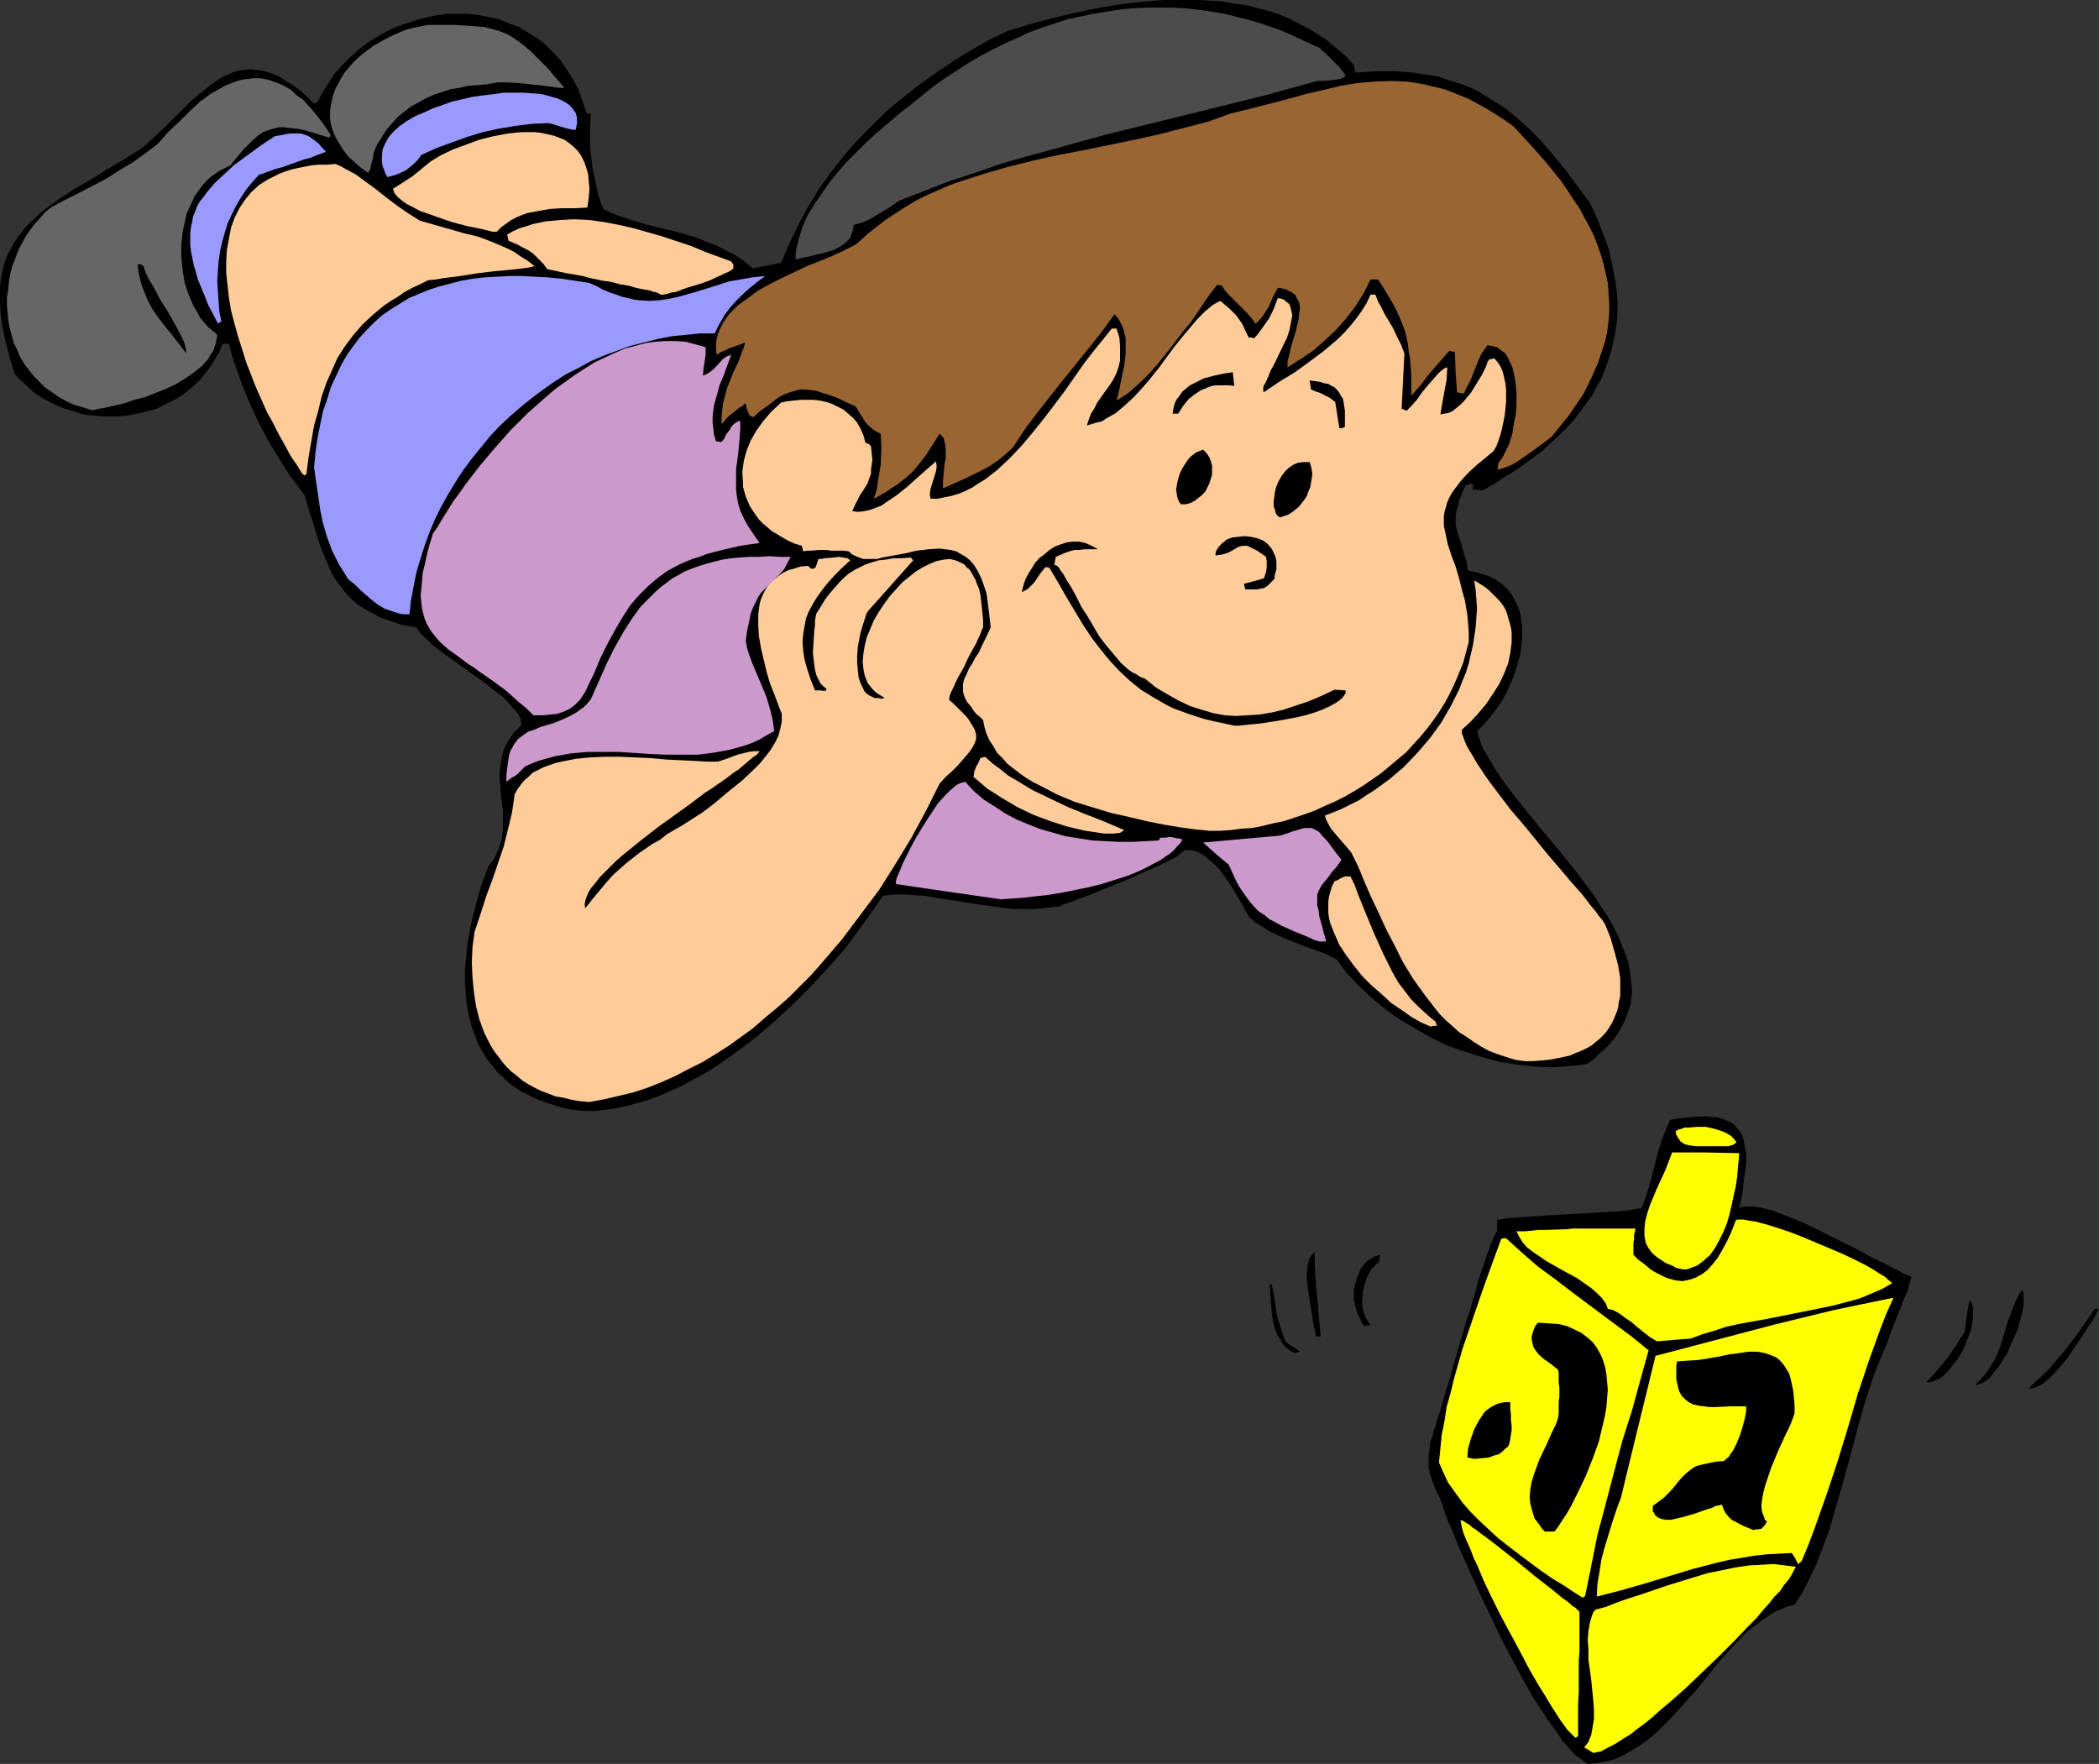
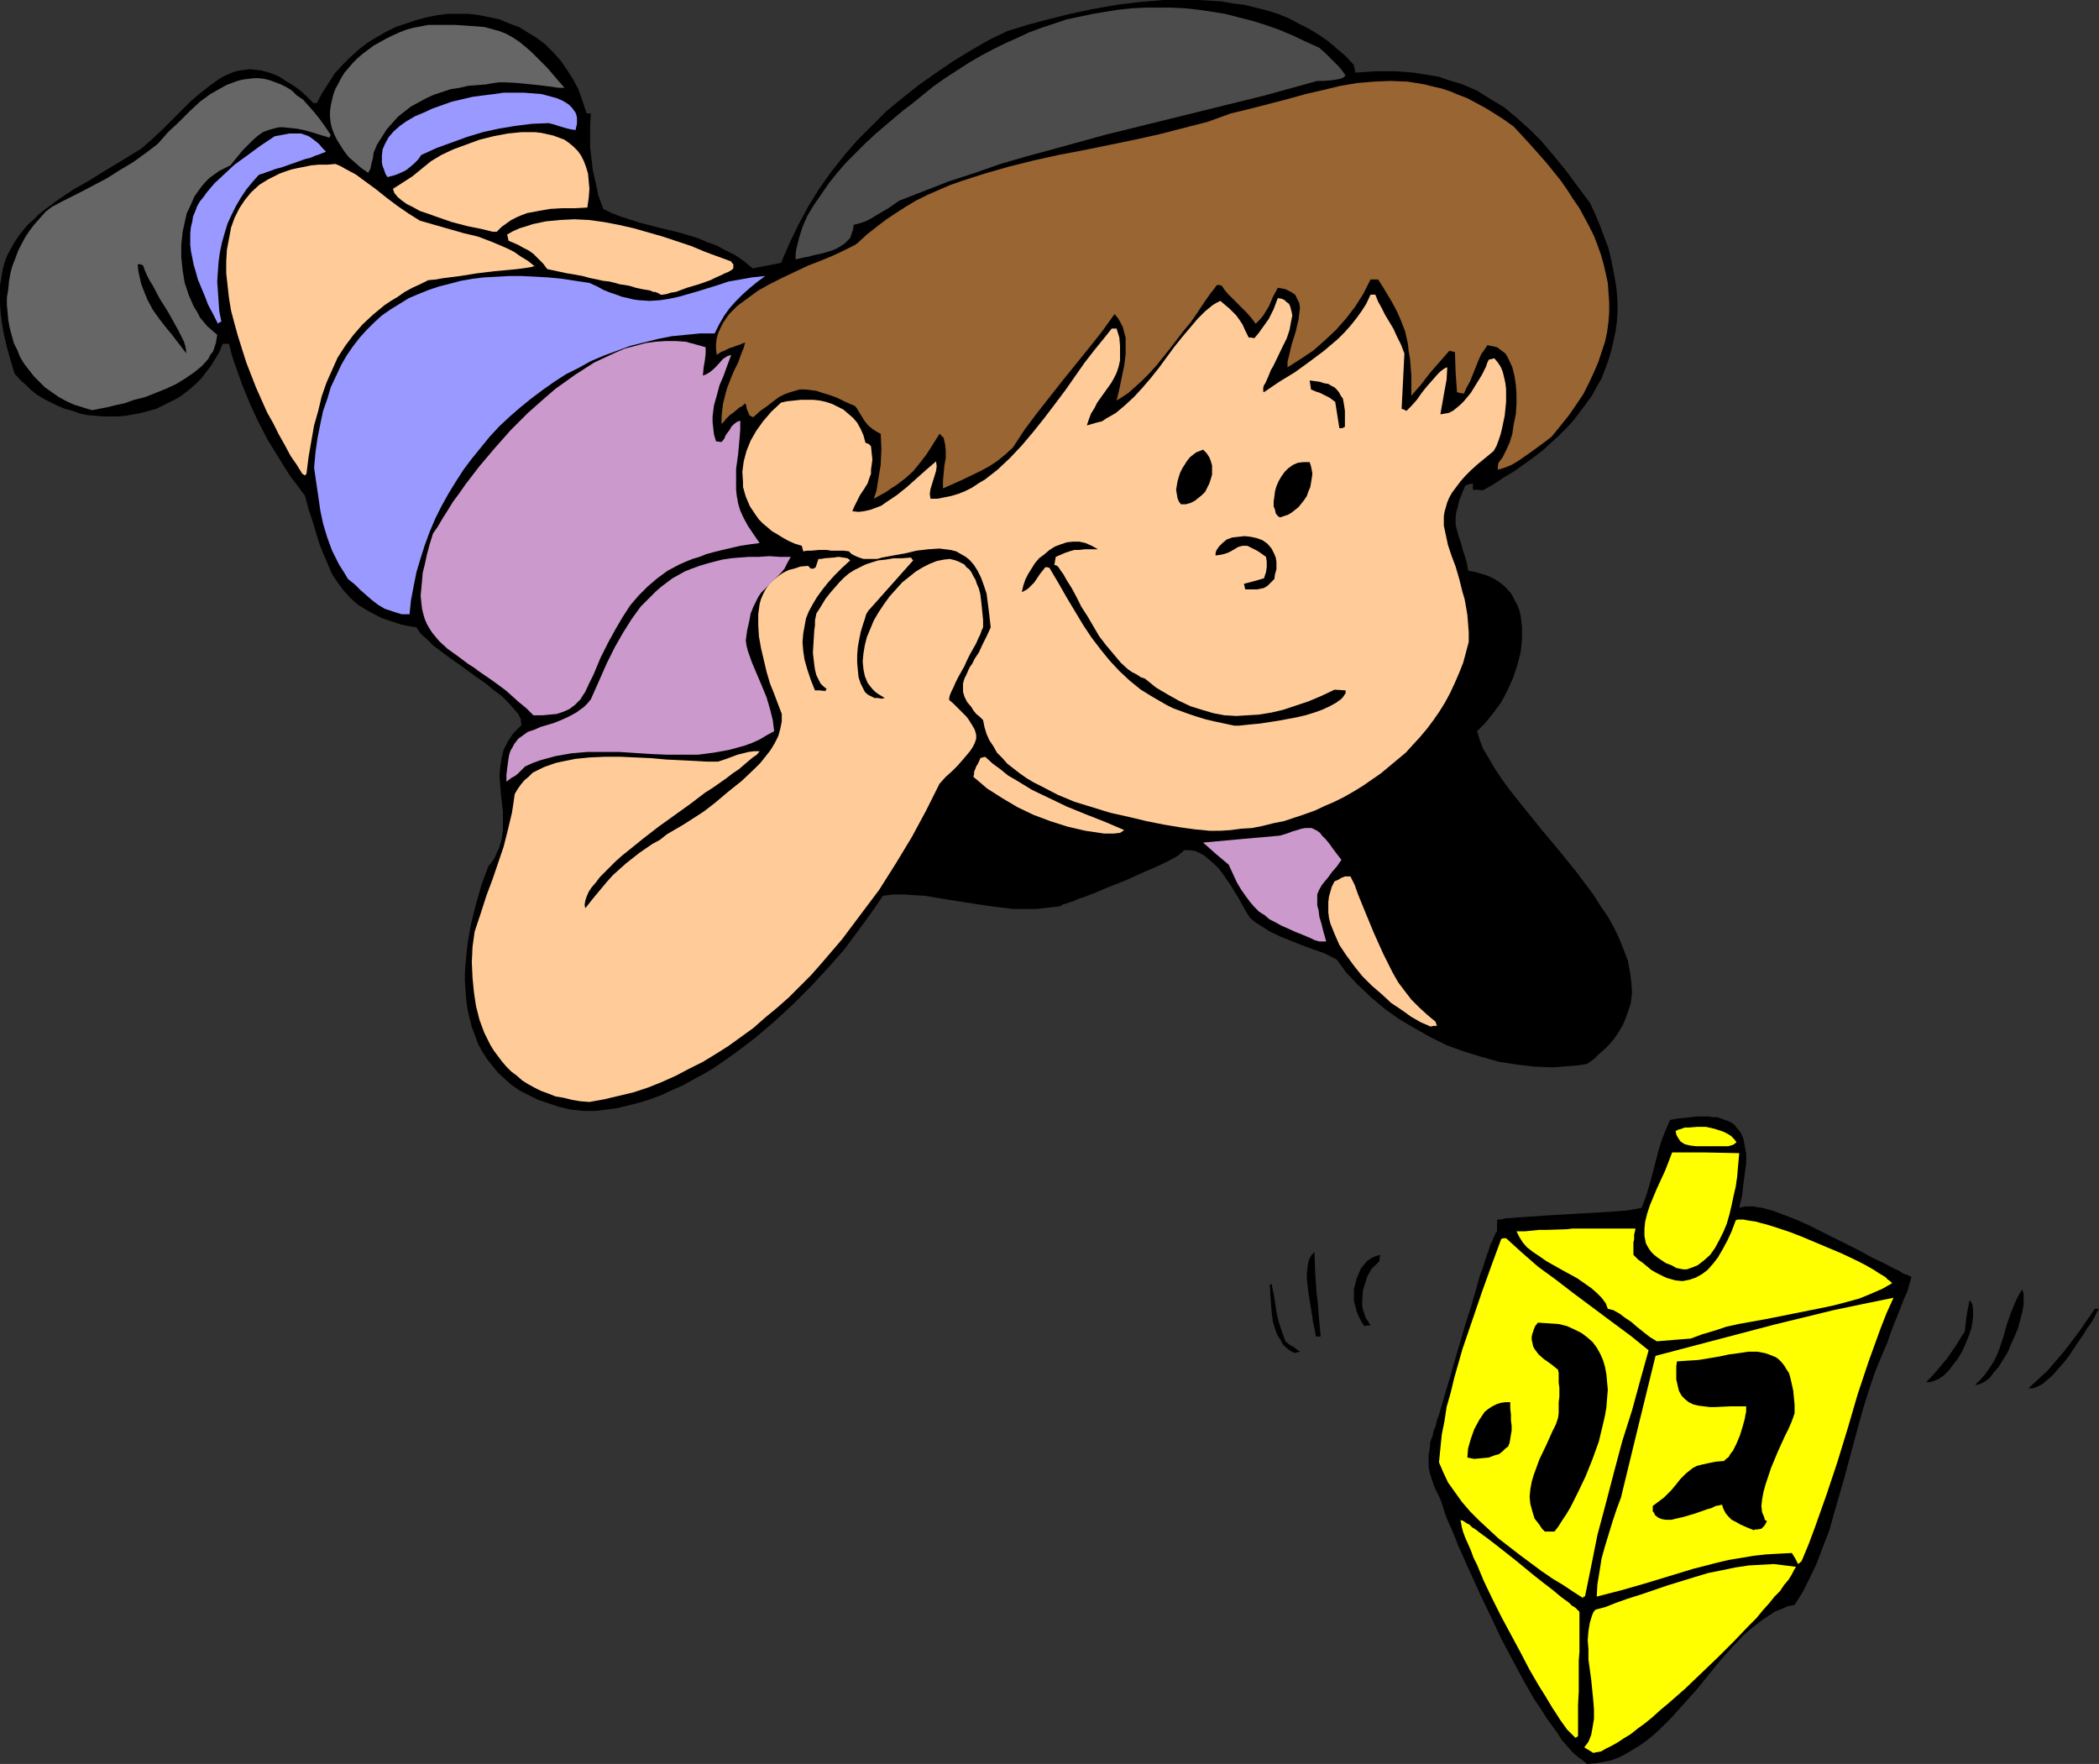
<svg xmlns="http://www.w3.org/2000/svg" xmlns:ns1="http://sodipodi.sourceforge.net/DTD/sodipodi-0.dtd" xmlns:ns2="http://www.inkscape.org/namespaces/inkscape" version="1.0" width="129.724mm" height="109.018mm" id="svg44" ns1:docname="Playing with Dreidel 2.wmf">
  <rect width="100%" height="100%" fill="#333333" stroke="none" />
  <ns1:namedview id="namedview44" pagecolor="#ffffff" bordercolor="#000000" borderopacity="0.25" ns2:showpageshadow="2" ns2:pageopacity="0.0" ns2:pagecheckerboard="0" ns2:deskcolor="#d1d1d1" ns2:document-units="mm" />
  <defs id="defs1">
    <pattern id="WMFhbasepattern" patternUnits="userSpaceOnUse" width="6" height="6" x="0" y="0" />
  </defs>
  <path style="fill:#000000;fill-opacity:1;fill-rule:evenodd;stroke:none" d="m 370.71,412.036 -0.97,-0.808 -1.131,-0.808 -1.293,-1.131 -1.131,-1.293 -1.293,-1.454 -1.131,-1.777 -1.293,-1.777 -1.293,-1.777 -1.293,-2.101 -1.454,-2.101 -2.586,-4.524 -2.586,-4.847 -2.586,-4.847 -2.424,-5.171 -2.424,-5.009 -2.101,-4.686 -1.131,-2.424 -0.97,-2.262 -0.97,-2.101 -0.808,-2.101 -0.808,-1.939 -0.808,-1.777 -0.646,-1.616 -0.485,-1.616 -0.485,-1.454 -0.485,-1.131 -0.485,-0.97 -0.485,-0.969 -0.646,-1.777 -0.485,-1.616 -0.323,-1.454 v -1.454 -1.454 l 0.323,-1.777 v -0.969 l 0.323,-0.97 0.323,-0.808 0.162,-0.969 0.485,-1.131 0.323,-1.454 0.485,-1.293 0.485,-1.616 0.485,-1.616 0.485,-1.777 1.131,-3.716 1.131,-4.04 2.424,-8.241 1.293,-4.04 1.131,-3.878 0.97,-3.555 0.646,-1.616 0.485,-1.616 0.485,-1.454 0.485,-1.293 0.323,-1.131 0.485,-0.97 0.323,-0.808 0.323,-0.646 0.162,-0.485 0.323,-0.323 v -2.585 l 0.162,-0.162 h 0.323 0.323 l 0.646,-0.162 0.646,-0.162 h 0.808 l 1.778,-0.162 2.262,-0.162 2.424,-0.162 2.424,-0.162 2.747,-0.162 5.656,-0.323 2.747,-0.162 2.747,-0.162 2.424,-0.162 2.101,-0.162 1.939,-0.323 0.808,-0.162 0.808,-0.162 0.97,-2.585 0.808,-2.585 1.454,-5.494 0.646,-2.585 0.808,-2.585 0.97,-2.424 0.97,-2.262 1.778,-0.323 1.616,-0.162 1.454,-0.162 1.454,-0.162 h 1.293 1.293 l 1.131,0.162 h 0.97 l 0.97,0.323 0.808,0.323 0.97,0.323 0.646,0.323 0.646,0.485 0.485,0.646 0.97,1.131 0.646,1.454 0.323,1.777 0.323,1.777 v 2.262 l -0.323,2.262 -0.323,2.585 -0.323,2.747 -0.646,2.747 0.646,-0.162 0.808,-0.162 h 0.808 0.97 l 0.97,0.162 1.131,0.162 1.131,0.323 1.293,0.323 2.586,0.969 2.909,1.131 2.909,1.293 2.909,1.454 6.141,3.07 2.909,1.454 2.909,1.616 2.747,1.293 2.424,1.293 1.131,0.485 0.97,0.646 0.97,0.323 0.97,0.485 -0.485,1.616 -0.485,1.777 -0.808,1.777 -0.808,2.101 -1.616,4.04 -0.808,2.101 -0.646,1.939 -1.454,3.393 -1.454,3.555 -1.293,3.878 -1.293,4.04 -1.131,4.04 -1.131,4.201 -1.131,4.201 -1.131,4.201 -2.424,8.402 -1.131,4.04 -1.454,3.716 -1.454,3.878 -1.616,3.393 -1.616,3.232 -1.939,3.07 -1.616,0.323 -1.454,0.646 -1.616,0.646 -1.454,0.97 -1.454,0.969 -1.454,1.131 -1.454,1.131 -1.454,1.293 -2.747,2.908 -2.747,3.07 -5.494,6.786 -2.909,3.232 -2.909,3.232 -2.909,2.909 -1.454,1.293 -1.616,1.293 -1.616,1.131 -1.616,0.97 -1.616,0.97 -1.616,0.808 -1.778,0.646 -1.778,0.323 -1.778,0.323 z" id="path1" />
  <path style="fill:#ffff00;fill-opacity:1;fill-rule:evenodd;stroke:none" d="m 372.164,409.451 -2.101,-1.293 0.485,-0.646 0.485,-0.646 0.323,-0.808 0.323,-0.808 0.323,-1.777 0.323,-1.939 v -2.262 l -0.162,-2.101 -0.485,-4.847 -0.646,-4.686 v -2.424 l -0.162,-2.101 0.162,-2.101 0.323,-1.939 0.485,-1.616 0.323,-0.808 0.485,-0.646 2.424,-0.646 2.424,-0.97 2.747,-0.97 3.07,-0.969 6.141,-2.101 6.302,-1.939 3.232,-0.97 3.232,-0.646 3.07,-0.646 3.232,-0.485 2.909,-0.162 2.909,-0.162 2.586,0.323 2.586,0.323 -0.485,0.808 -0.485,0.97 -0.808,1.293 -0.97,1.131 -0.97,1.454 -1.293,1.293 -1.293,1.616 -1.454,1.616 -1.454,1.777 -1.778,1.777 -3.394,3.555 -3.717,3.716 -3.878,3.716 -3.878,3.716 -3.878,3.393 -1.939,1.616 -1.778,1.616 -1.778,1.454 -1.778,1.293 -1.616,1.293 -1.616,0.97 -1.454,0.97 -1.454,0.808 -1.293,0.646 -1.131,0.646 -0.97,0.162 z" id="path2" />
  <path style="fill:#ffff00;fill-opacity:1;fill-rule:evenodd;stroke:none" d="m 367.801,405.735 -0.485,-0.485 -0.646,-0.646 -0.646,-0.646 -0.808,-1.131 -0.808,-1.131 -0.808,-1.293 -0.97,-1.454 -0.97,-1.616 -0.97,-1.616 -1.131,-1.777 -2.262,-3.878 -2.101,-4.04 -2.262,-4.201 -2.262,-4.201 -2.101,-4.201 -1.939,-4.04 -0.808,-1.939 -0.808,-1.939 -0.808,-1.616 -0.646,-1.777 -0.646,-1.454 -0.646,-1.454 -0.485,-1.293 -0.323,-1.131 -0.162,-0.97 -0.162,-0.808 0.162,0.162 h 0.323 l 0.485,0.323 0.485,0.323 0.646,0.323 0.646,0.646 0.808,0.485 0.808,0.646 1.778,1.293 2.101,1.616 2.262,1.777 2.262,1.777 4.525,3.716 2.262,1.777 2.101,1.616 1.939,1.616 1.778,1.293 0.646,0.646 0.808,0.485 0.485,0.485 0.485,0.485 v 1.454 1.616 0.97 2.262 1.454 1.616 l -0.162,1.939 v 2.101 2.424 2.747 l -0.162,3.07 v 7.433 l -0.323,0.162 -0.162,0.162 h -0.162 z" id="path3" />
  <path style="fill:#ffff00;fill-opacity:1;fill-rule:evenodd;stroke:none" d="m 369.74,373.257 -2.262,-1.454 -2.424,-1.616 -2.424,-1.454 -2.586,-1.777 -5.01,-3.716 -5.01,-3.878 -2.262,-2.101 -2.262,-2.101 -2.101,-2.101 -1.939,-2.262 -1.616,-2.262 -1.616,-2.262 -1.131,-2.424 -0.97,-2.262 0.323,-3.232 0.323,-3.232 0.646,-3.232 0.485,-3.232 0.97,-3.393 0.808,-3.393 1.939,-6.786 2.262,-6.625 2.262,-6.625 2.262,-6.302 1.131,-3.07 1.131,-3.07 0.485,-0.162 h 0.646 l 1.778,1.616 1.778,1.616 3.878,3.393 4.202,3.07 4.202,3.232 8.888,6.625 4.363,3.232 4.202,3.393 -1.939,6.948 -1.939,7.11 -2.262,7.11 -1.939,7.271 -1.939,7.433 -1.939,7.271 -1.454,7.271 -1.454,7.11 h -0.323 z" id="path4" />
  <path style="fill:#ffff00;fill-opacity:1;fill-rule:evenodd;stroke:none" d="m 372.972,372.933 0.162,-2.908 0.485,-2.908 0.485,-3.07 0.808,-2.908 1.778,-5.817 0.97,-2.909 0.97,-2.585 4.04,-16.643 4.04,-16.481 27.634,-7.271 13.898,-3.393 6.949,-1.454 7.11,-1.454 -1.616,3.555 -1.454,3.716 -2.747,7.594 -2.586,7.756 -2.262,7.756 -2.424,7.918 -2.586,7.756 -2.747,7.756 -1.454,3.878 -1.616,3.878 -0.808,0.646 -0.646,-1.293 -0.808,-1.293 -3.07,0.162 -2.909,0.162 -2.909,0.323 -2.909,0.485 -2.909,0.485 -2.747,0.646 -5.656,1.454 -11.15,3.393 -5.656,1.616 z" id="path5" />
  <path style="fill:#000000;fill-opacity:1;fill-rule:evenodd;stroke:none" d="m 360.852,357.745 -0.646,-0.646 -0.646,-0.97 -1.131,-1.454 -0.485,-1.616 -0.485,-1.777 -0.162,-1.616 0.162,-1.777 0.323,-1.777 0.485,-1.616 1.293,-3.555 1.616,-3.393 1.454,-3.232 0.808,-1.616 0.485,-1.454 0.162,-1.131 v -0.97 -0.808 -0.808 l 0.162,-1.293 v -0.97 -1.131 l -0.162,-1.131 v -1.454 -0.808 l -0.162,-0.808 -1.616,-1.293 -1.616,-1.131 -1.293,-1.131 -0.97,-1.293 -0.323,-0.646 -0.162,-0.808 -0.162,-0.646 v -0.808 l 0.162,-0.646 0.323,-0.97 0.323,-0.808 0.646,-0.808 2.424,0.162 2.424,0.162 1.939,0.485 1.778,0.808 1.616,0.808 1.293,0.97 1.293,1.131 0.97,1.293 0.808,1.454 0.646,1.454 0.485,1.616 0.323,1.777 0.162,1.777 0.162,1.777 -0.162,1.939 -0.162,2.101 -0.323,1.939 -0.485,2.101 -0.97,4.04 -1.454,4.04 -1.616,4.04 -1.778,3.716 -1.778,3.555 -0.97,1.616 -0.97,1.454 -0.808,1.293 -0.97,1.293 z" id="path6" />
  <path style="fill:#000000;fill-opacity:1;fill-rule:evenodd;stroke:none" d="m 409.656,357.421 -1.616,-0.646 -1.454,-0.646 -1.131,-0.646 -0.97,-0.485 -0.808,-0.808 -0.646,-0.808 -0.485,-0.97 -0.323,-0.969 -0.485,0.162 -0.97,0.162 -0.97,0.485 -1.131,0.323 -2.747,0.969 -2.747,0.808 -1.454,0.323 -1.293,0.323 h -1.293 l -0.97,-0.162 -0.808,-0.323 -0.808,-0.646 -0.162,-0.485 -0.323,-0.323 v -0.646 -0.646 l 1.293,-0.97 1.293,-0.969 0.97,-0.97 0.808,-0.808 0.808,-0.969 0.646,-0.808 0.646,-0.808 0.646,-0.646 0.646,-0.646 0.808,-0.646 0.808,-0.646 0.97,-0.485 1.293,-0.323 1.454,-0.323 1.616,-0.323 1.939,-0.162 0.485,-0.485 0.646,-0.485 0.323,-0.646 0.646,-0.808 0.808,-1.616 0.808,-1.939 0.646,-2.101 0.485,-1.777 0.162,-0.969 0.162,-0.646 v -0.808 -0.485 h -3.717 l -3.394,0.162 h -1.454 l -1.293,-0.162 -1.293,-0.162 -1.293,-0.323 -0.97,-0.485 -0.808,-0.646 -0.808,-0.808 -0.646,-1.131 -0.323,-1.293 -0.323,-1.454 v -0.97 -0.97 -1.131 l 0.162,-1.131 2.424,-0.162 2.586,-0.162 4.848,-0.808 2.262,-0.485 2.424,-0.323 2.101,-0.323 h 2.101 l 1.778,0.323 0.97,0.323 0.808,0.323 0.808,0.323 0.646,0.485 0.646,0.646 0.646,0.808 0.485,0.808 0.646,0.97 0.323,1.131 0.323,1.454 0.323,1.454 0.162,1.616 0.162,1.777 v 1.939 l -0.323,0.97 -0.485,1.293 -0.646,1.454 -0.808,1.616 -0.808,1.777 -0.808,1.777 -1.616,3.878 -0.646,1.939 -0.646,1.939 -0.485,1.777 -0.323,1.777 -0.162,1.454 0.162,1.454 0.485,1.131 0.162,0.646 0.485,0.323 -0.323,0.646 -0.323,0.485 -0.323,0.323 -0.323,0.323 -0.97,0.162 h -0.485 z" id="path7" />
  <path style="fill:#000000;fill-opacity:1;fill-rule:evenodd;stroke:none" d="m 344.369,340.778 -1.616,-0.323 0.162,-2.101 0.646,-2.262 0.808,-2.262 1.131,-2.101 0.646,-0.97 0.646,-0.969 0.808,-0.646 0.97,-0.646 0.97,-0.485 0.97,-0.323 1.131,-0.162 h 1.131 v 1.454 l 0.162,1.454 v 1.293 l 0.162,1.293 v 1.131 l -0.162,0.97 -0.162,0.97 -0.162,0.97 -0.323,0.808 -0.646,0.485 -0.646,0.646 -0.808,0.646 -1.131,0.323 -1.293,0.485 -1.616,0.162 z" id="path8" />
  <path style="fill:#000000;fill-opacity:1;fill-rule:evenodd;stroke:none" d="m 473.811,324.297 2.262,-2.101 2.262,-2.101 1.939,-2.262 1.939,-2.262 3.555,-4.686 1.778,-2.585 1.778,-2.585 h 0.97 l -0.485,0.808 -0.485,0.969 -0.808,1.454 -0.97,1.293 -0.97,1.616 -1.131,1.616 -2.262,3.393 -1.293,1.616 -1.293,1.454 -1.131,1.293 -1.293,1.131 -1.131,0.97 -1.293,0.646 -0.97,0.323 h -0.485 z" id="path9" />
  <path style="fill:#000000;fill-opacity:1;fill-rule:evenodd;stroke:none" d="m 461.367,323.489 1.293,-1.293 1.131,-1.293 0.97,-1.454 0.97,-1.454 0.646,-1.293 0.646,-1.616 0.97,-2.908 0.808,-2.909 0.97,-2.747 1.131,-2.747 0.646,-1.293 0.808,-1.293 0.162,0.485 0.162,0.485 v 1.293 1.454 l -0.323,1.616 -0.485,1.939 -0.485,1.777 -0.808,1.939 -0.808,1.777 -0.808,1.939 -1.131,1.777 -0.97,1.616 -1.131,1.293 -0.97,1.293 -1.293,0.97 -1.131,0.485 -0.485,0.162 z" id="path10" />
  <path style="fill:#000000;fill-opacity:1;fill-rule:evenodd;stroke:none" d="m 449.894,322.843 1.293,-1.293 1.293,-1.454 2.424,-2.908 2.101,-3.07 0.97,-1.616 0.97,-1.454 0.162,-1.454 0.162,-1.454 0.162,-1.131 0.162,-0.969 0.162,-0.808 0.162,-0.646 v -0.485 l 0.323,-0.323 0.485,0.969 0.162,1.293 v 1.454 l -0.162,1.454 -0.323,1.616 -0.646,1.777 -0.646,1.616 -0.808,1.777 -0.97,1.616 -1.131,1.454 -0.97,1.293 -1.131,1.131 -1.131,0.808 -1.131,0.485 -0.97,0.323 h -0.485 z" id="path11" />
  <path style="fill:#000000;fill-opacity:1;fill-rule:evenodd;stroke:none" d="m 302.353,316.056 -1.131,-0.646 -0.808,-0.646 -0.808,-0.808 -0.485,-0.97 -0.646,-0.97 -0.485,-1.131 -0.646,-2.101 -0.323,-2.424 -0.162,-2.262 -0.162,-2.101 v -0.969 l -0.162,-0.808 0.485,-0.323 0.646,3.232 0.485,3.232 0.323,1.616 0.485,1.616 0.646,1.939 0.646,1.777 0.97,0.808 1.131,0.646 0.808,0.646 0.323,0.162 0.162,0.162 -0.646,0.162 z" id="path12" />
  <path style="fill:#ffff00;fill-opacity:1;fill-rule:evenodd;stroke:none" d="m 387.032,313.309 -1.616,-0.97 -1.454,-1.131 -1.616,-1.293 -1.293,-1.131 -1.454,-0.97 -1.293,-0.97 -1.454,-0.808 -1.293,-0.323 -0.485,-1.293 -0.97,-1.293 -1.131,-1.131 -1.293,-1.131 -1.616,-1.131 -1.616,-1.131 -3.555,-1.939 -3.717,-2.101 -1.616,-1.131 -1.454,-0.97 -1.454,-1.131 -0.97,-1.131 -0.808,-1.293 -0.646,-1.293 h 1.939 l 1.778,-0.162 1.454,-0.162 h 1.616 l 5.01,-0.162 1.293,-0.162 h 3.07 1.778 4.363 2.586 2.909 l -0.162,0.808 -0.162,0.646 v 1.131 l -0.162,0.646 v 2.908 l 1.131,1.131 1.131,0.808 0.97,0.808 0.97,0.808 1.131,0.646 0.97,0.485 0.97,0.485 0.808,0.323 1.778,0.485 1.616,0.162 1.616,-0.323 1.454,-0.485 1.454,-0.808 1.293,-0.969 1.293,-1.454 1.131,-1.454 1.131,-1.939 1.131,-2.101 0.97,-2.101 0.97,-2.585 0.485,-0.162 h 0.646 0.646 l 0.808,0.162 0.97,0.162 1.131,0.162 1.131,0.323 1.293,0.323 2.586,0.808 2.909,0.97 2.909,1.131 3.07,1.293 3.07,1.293 3.07,1.293 2.747,1.293 2.586,1.293 2.262,1.293 0.97,0.646 0.808,0.485 0.808,0.485 0.646,0.646 0.485,0.323 0.485,0.485 -2.262,1.293 -2.586,1.131 -2.747,1.131 -2.909,0.808 -3.07,0.808 -3.07,0.646 -6.464,1.293 -6.464,1.293 -6.302,1.131 -2.909,0.646 -2.909,0.969 -2.747,0.808 -2.586,0.97 -4.04,0.323 z" id="path13" />
  <path style="fill:#000000;fill-opacity:1;fill-rule:evenodd;stroke:none" d="m 307.363,312.178 -0.162,-0.97 -0.162,-0.97 -0.323,-1.293 -0.162,-1.293 -0.485,-2.909 -0.485,-3.07 -0.323,-2.908 v -1.293 l 0.162,-1.454 0.162,-1.131 0.323,-0.97 0.485,-0.808 0.646,-0.646 0.162,4.686 0.323,4.847 0.323,2.424 0.162,2.585 0.485,5.171 z" id="path14" />
  <path style="fill:#000000;fill-opacity:1;fill-rule:evenodd;stroke:none" d="m 318.675,309.754 -0.646,-0.969 -0.646,-1.293 -0.485,-1.131 -0.323,-1.293 -0.323,-1.293 v -1.293 -1.293 l 0.323,-1.293 0.323,-1.293 0.485,-1.131 0.485,-1.131 0.646,-0.808 0.808,-0.97 0.97,-0.646 0.97,-0.485 1.131,-0.323 -0.162,0.808 v 0.646 l -0.646,0.646 -0.646,0.646 -0.646,0.646 -0.97,1.777 -0.323,1.131 -0.323,0.969 -0.323,1.131 -0.162,2.262 v 1.131 l 0.162,0.969 0.323,0.97 0.323,0.97 0.646,0.97 0.485,0.808 h -0.646 z" id="path15" />
  <path style="fill:#ffff00;fill-opacity:1;fill-rule:evenodd;stroke:none" d="m 393.172,296.505 -1.616,-0.323 -1.131,-0.646 -1.293,-0.485 -0.97,-0.646 -0.97,-0.646 -0.808,-0.646 -0.646,-0.646 -0.485,-0.646 -0.485,-0.808 -0.323,-0.646 -0.162,-0.808 -0.162,-0.808 v -1.777 l 0.162,-1.616 0.485,-1.939 0.646,-1.939 0.808,-1.939 0.808,-1.939 1.939,-4.201 0.808,-2.101 0.808,-2.101 h 7.757 l 7.918,0.162 -0.162,1.777 -0.162,1.777 -0.162,1.939 -0.323,2.262 -0.485,2.101 -0.485,2.262 -0.485,2.101 -0.646,2.262 -0.808,1.939 -0.97,1.939 -0.97,1.777 -1.131,1.616 -1.454,1.293 -1.454,1.131 -0.808,0.323 -0.808,0.323 -0.97,0.323 z" id="path16" />
  <path style="fill:#ffff00;fill-opacity:1;fill-rule:evenodd;stroke:none" d="m 401.899,267.743 h -5.656 l -1.454,-0.162 -1.293,-0.323 -0.485,-0.323 -0.485,-0.323 -0.323,-0.485 -0.323,-0.485 -0.323,-0.646 -0.162,-0.808 0.646,-0.323 0.646,-0.162 0.808,-0.323 h 0.97 l 1.939,-0.162 h 2.101 l 2.101,0.485 0.97,0.323 0.97,0.323 0.97,0.485 0.808,0.485 0.646,0.646 0.646,0.808 -0.323,0.323 -0.485,0.323 -1.131,0.323 h -1.131 z" id="path17" />
  <path style="fill:#000000;fill-opacity:1;fill-rule:evenodd;stroke:none" d="m 136.39,259.502 -3.07,-0.323 -2.747,-0.646 -2.424,-0.808 -2.424,-0.808 -2.262,-1.131 -1.939,-0.97 -1.939,-1.293 -1.616,-1.454 -1.616,-1.454 -1.293,-1.616 -1.293,-1.616 -1.131,-1.777 -0.97,-1.777 -0.646,-1.777 -0.808,-2.101 -0.485,-1.939 -0.485,-2.101 -0.323,-2.101 -0.162,-2.262 -0.162,-2.262 V 227.024 l 0.162,-2.101 0.485,-4.686 0.808,-4.524 1.131,-4.524 1.293,-4.524 1.616,-4.363 0.808,-0.969 0.646,-0.97 0.485,-1.131 0.485,-0.97 0.646,-2.101 0.323,-2.262 v -2.101 -2.101 l -0.485,-4.201 -0.162,-2.101 -0.162,-2.101 0.162,-2.101 0.323,-2.101 0.485,-1.939 0.485,-0.969 0.485,-0.97 0.646,-0.97 0.646,-0.97 0.97,-0.969 0.97,-0.97 -0.162,-0.646 v -0.646 l -0.646,-1.293 -1.131,-1.293 -1.293,-1.454 -1.454,-1.454 -1.778,-1.293 -1.939,-1.616 -2.101,-1.454 -4.202,-3.07 -2.101,-1.454 -1.939,-1.454 -1.939,-1.454 -1.454,-1.454 -1.454,-1.293 -0.97,-1.454 -1.939,-0.323 -1.616,-0.323 -1.454,-0.485 -1.454,-0.485 -1.454,-0.485 -1.293,-0.646 -2.424,-1.293 -2.101,-1.293 -1.778,-1.616 -1.454,-1.616 -1.454,-1.939 -1.293,-1.939 -0.97,-2.262 -0.97,-2.262 -0.97,-2.424 -0.808,-2.585 -0.808,-2.747 -0.97,-2.908 -0.808,-3.07 -1.778,-2.424 -1.616,-2.101 -1.454,-2.262 -1.293,-2.101 -2.586,-4.201 -2.262,-4.363 -1.939,-4.201 -1.778,-4.363 -1.616,-4.524 -0.808,-2.424 -0.646,-2.585 h -1.454 l -0.808,1.939 -0.97,1.616 -0.97,1.616 -1.131,1.454 -1.131,1.454 -1.293,1.293 -1.454,1.293 -1.454,1.131 -1.454,0.969 -1.616,0.808 -1.616,0.808 -1.616,0.808 -1.778,0.485 -1.778,0.485 -1.778,0.323 -1.778,0.323 -1.778,0.162 H 25.856 24.078 L 22.139,97.111 20.362,96.95 18.746,96.627 16.968,95.98 15.19,95.496 13.574,94.849 11.958,94.041 10.342,93.233 8.726,92.264 7.272,91.133 5.979,89.84 4.686,88.709 3.394,87.255 2.424,84.023 1.616,81.115 0.97,78.368 0.485,75.782 0.162,73.359 0,70.935 v -2.101 -2.101 l 0.323,-1.939 0.323,-1.939 0.485,-1.777 0.646,-1.616 0.808,-1.454 0.808,-1.454 0.97,-1.454 1.131,-1.454 1.131,-1.293 1.293,-1.131 1.293,-1.293 1.454,-1.131 3.07,-2.262 3.394,-2.262 3.717,-2.101 3.878,-2.424 4.04,-2.424 4.202,-2.585 2.424,-2.101 2.424,-2.262 4.363,-4.363 2.262,-2.262 2.262,-1.939 2.262,-1.777 2.262,-1.616 1.131,-0.646 1.131,-0.485 1.131,-0.485 1.293,-0.323 1.293,-0.162 1.131,-0.162 1.454,0.162 1.293,0.162 1.293,0.323 1.454,0.485 1.454,0.646 1.454,0.969 1.616,0.969 1.616,1.131 1.616,1.454 1.616,1.616 h 0.808 l 1.293,-2.424 1.454,-2.262 1.454,-2.262 1.778,-1.939 1.778,-1.777 1.939,-1.777 2.101,-1.616 2.101,-1.293 2.262,-1.293 2.262,-1.131 2.424,-0.808 2.424,-0.808 2.424,-0.646 2.424,-0.485 2.424,-0.323 h 2.424 2.424 l 2.586,0.323 2.424,0.485 2.262,0.485 2.262,0.969 2.262,0.808 2.101,1.293 2.101,1.293 1.939,1.454 1.778,1.777 1.778,1.939 1.454,2.101 1.454,2.262 1.293,2.424 0.97,2.747 0.97,2.908 h 0.97 l -0.162,2.747 v 2.585 2.585 l 0.323,2.747 0.323,2.747 0.646,2.747 0.646,3.07 1.131,3.07 1.939,0.969 2.101,0.808 4.525,1.454 4.363,1.131 4.686,1.131 4.363,1.293 2.262,0.969 2.262,0.808 2.101,1.131 2.262,1.131 2.101,1.454 1.939,1.616 6.626,-1.293 1.939,-4.524 2.101,-4.363 2.262,-4.201 2.586,-4.201 2.747,-3.878 3.07,-3.878 3.07,-3.555 3.394,-3.393 3.394,-3.393 3.717,-3.07 3.878,-3.07 3.878,-2.747 4.04,-2.747 4.202,-2.585 4.202,-2.424 4.363,-2.101 4.686,-1.454 4.848,-1.293 5.171,-1.293 5.333,-1.131 5.494,-0.969 5.333,-0.646 L 271.649,0 h 5.656 2.586 l 2.747,0.162 2.747,0.162 2.586,0.485 2.747,0.323 2.586,0.646 2.586,0.646 2.586,0.808 2.424,0.969 2.424,1.293 2.262,1.131 2.424,1.454 2.101,1.454 2.101,1.777 2.101,1.777 1.939,2.101 v 0.323 l 0.162,0.485 0.162,0.969 2.424,-0.162 2.424,-0.162 h 2.262 2.262 l 2.262,0.162 1.939,0.162 2.101,0.323 1.939,0.323 1.939,0.323 1.778,0.646 3.717,1.131 3.394,1.454 3.07,1.939 3.232,1.939 2.909,2.424 2.909,2.585 2.909,2.908 2.747,3.232 2.909,3.555 2.747,3.716 2.909,3.878 1.293,2.747 1.131,2.747 0.97,2.585 0.97,2.585 0.646,2.747 0.485,2.424 0.485,2.585 0.323,2.424 0.162,2.424 v 2.262 l -0.162,2.424 -0.323,2.262 -0.485,2.262 -0.485,2.101 -0.646,2.101 -0.808,2.262 -0.808,2.101 -1.131,1.939 -1.131,2.101 -1.293,1.777 -1.454,1.939 -1.454,1.939 -1.616,1.777 -1.778,1.777 -1.939,1.777 -1.939,1.777 -2.101,1.616 -2.262,1.616 -2.262,1.616 -2.424,1.454 -2.424,1.616 -2.586,1.454 -1.131,-0.162 h -1.131 v -1.454 l -0.97,0.162 -0.808,0.323 -0.808,1.939 -0.646,1.616 -0.323,1.454 -0.323,1.131 -0.162,1.131 v 1.777 l 0.162,0.808 0.485,1.777 0.323,0.97 0.323,0.97 0.323,1.293 0.485,1.454 0.485,1.616 0.323,1.939 1.778,0.323 1.616,0.485 1.454,0.485 1.293,0.646 1.293,0.808 0.97,0.808 0.97,0.97 0.808,0.97 0.646,1.293 0.646,1.131 0.485,1.293 0.323,1.293 0.162,1.293 0.162,1.454 v 1.293 1.454 l -0.323,3.07 -0.808,3.07 -0.97,2.908 -1.293,2.908 -1.454,2.747 -1.778,2.424 -1.939,2.424 -0.97,0.97 -0.97,0.97 0.646,2.101 0.808,2.101 1.293,2.101 1.293,2.262 1.616,2.424 1.616,2.262 1.778,2.262 1.939,2.424 4.04,5.009 4.202,5.009 4.04,5.009 3.878,5.171 1.616,2.585 1.778,2.585 1.454,2.585 1.293,2.747 0.97,2.424 0.97,2.585 0.485,2.585 0.323,2.424 0.162,2.585 -0.323,2.424 -0.808,2.424 -0.485,1.293 -0.485,1.131 -0.646,1.131 -0.808,1.293 -0.808,1.131 -0.97,1.131 -1.131,1.131 -1.293,1.131 -1.131,1.131 -1.616,1.131 -1.939,0.323 -1.939,0.162 -4.202,0.323 -4.04,-0.162 -4.202,-0.485 -4.202,-0.646 -4.04,-1.131 -4.202,-1.293 -4.04,-1.454 -3.878,-1.939 -3.717,-2.101 -3.555,-2.101 -3.394,-2.424 -3.232,-2.747 -2.909,-2.747 -2.747,-2.909 -2.262,-3.07 -2.909,-1.454 -2.747,-0.97 -2.586,-0.969 -2.424,-0.97 -2.424,-0.97 -2.424,-1.131 -2.262,-1.454 -1.293,-0.808 -1.131,-0.97 -0.646,-0.969 -0.646,-1.131 -1.454,-2.585 -1.778,-2.908 -1.778,-2.585 -0.97,-1.293 -1.131,-1.131 -1.131,-0.97 -1.131,-0.97 -1.131,-0.646 -1.131,-0.485 -1.293,-0.162 h -1.293 l -0.162,0.323 -0.485,0.323 -0.323,0.323 -0.646,0.485 -1.454,0.808 -1.616,0.808 -2.101,0.97 -2.262,0.97 -4.686,2.101 -2.424,0.969 -2.424,0.97 -2.262,0.97 -2.101,0.808 -1.939,0.646 -0.97,0.485 -0.646,0.162 -0.808,0.323 -0.646,0.162 -0.485,0.162 -0.323,0.323 -2.909,0.323 -2.747,0.323 h -2.747 -2.747 l -2.586,-0.323 -2.586,-0.323 -5.333,-0.808 -5.171,-0.808 -4.848,-0.808 -2.586,-0.162 -2.424,-0.162 h -2.424 l -2.424,0.323 -1.293,1.939 -1.454,2.101 -3.07,4.201 -3.232,4.363 -3.717,4.201 -4.04,4.363 -4.04,4.04 -4.363,4.04 -4.525,3.878 -4.686,3.555 -4.848,3.393 -2.424,1.454 -2.424,1.293 -2.586,1.454 -2.586,1.131 -2.424,1.131 -2.586,0.97 -2.586,0.808 -2.586,0.646 -2.586,0.646 -2.586,0.323 -2.586,0.323 z" id="path18" />
  <path style="fill:#ffcc99;fill-opacity:1;fill-rule:evenodd;stroke:none" d="m 137.683,257.402 -2.101,-0.162 -1.939,-0.323 -1.939,-0.485 -1.939,-0.323 -1.616,-0.646 -1.778,-0.646 -1.616,-0.808 -1.454,-0.808 -1.293,-0.808 -1.293,-1.131 -1.293,-0.97 -1.131,-1.131 -0.97,-1.131 -0.97,-1.293 -0.97,-1.293 -0.808,-1.293 -1.454,-2.908 -1.131,-3.07 -0.808,-3.232 -0.485,-3.232 -0.323,-3.393 -0.162,-3.555 0.162,-3.555 0.485,-3.555 1.454,-4.363 1.293,-4.04 1.454,-3.878 2.586,-7.594 0.97,-3.878 0.97,-4.04 0.323,-2.101 0.323,-2.262 0.646,-1.131 0.808,-1.131 0.808,-0.97 0.97,-0.808 0.97,-0.97 1.293,-0.646 1.293,-0.646 2.747,-0.97 1.454,-0.323 3.232,-0.646 3.232,-0.323 3.555,-0.162 h 3.717 l 3.555,0.162 3.555,0.162 3.555,0.323 3.394,0.162 3.232,0.162 2.909,0.162 h 2.586 l 0.97,-0.323 0.97,-0.323 2.586,-0.97 1.293,-0.323 1.293,-0.323 1.293,-0.162 h 1.293 l -0.646,0.808 -0.97,0.646 -0.97,0.808 -1.131,0.97 -1.131,0.97 -1.454,0.969 -1.454,1.131 -1.616,1.131 -1.616,1.131 -1.778,1.131 -3.394,2.585 -7.434,5.332 -3.555,2.747 -3.394,2.747 -1.616,1.293 -1.454,1.293 -1.293,1.293 -1.293,1.293 -1.131,1.131 -0.97,1.293 -0.97,1.131 -0.646,0.97 -0.485,1.131 -0.323,0.97 -0.162,0.97 0.162,0.808 1.778,-2.262 1.616,-1.939 1.616,-1.939 1.454,-1.616 1.616,-1.454 1.454,-1.293 3.07,-2.424 3.07,-2.101 1.778,-0.97 1.616,-1.293 1.939,-1.131 1.939,-1.131 2.262,-1.454 2.262,-1.454 1.293,-0.97 1.454,-1.131 3.07,-2.585 3.232,-2.585 2.909,-2.747 1.454,-1.454 1.293,-1.616 1.131,-1.454 0.97,-1.616 0.808,-1.616 0.485,-1.777 0.323,-1.616 v -1.777 l -0.808,-2.101 -0.97,-2.585 -0.97,-2.424 -0.808,-2.747 -0.646,-2.747 -0.646,-2.747 -0.485,-2.747 -0.162,-2.585 v -2.585 l 0.323,-2.424 0.323,-1.131 0.485,-1.131 0.485,-0.97 0.646,-0.97 0.808,-0.969 0.808,-0.646 0.97,-0.808 0.97,-0.646 1.293,-0.646 1.293,-0.323 1.454,-0.485 1.778,-0.162 0.323,0.323 0.323,0.323 h 0.646 l 0.485,-0.323 0.323,-0.969 0.323,-0.97 h 0.646 l 0.808,-0.162 2.101,-0.162 1.131,-0.162 1.131,0.162 0.97,0.162 0.646,0.485 -1.939,1.777 -1.778,1.777 -1.454,1.616 -1.293,1.616 -1.293,1.777 -0.97,1.616 -0.97,1.777 -0.646,1.616 -0.323,1.777 -0.323,1.777 -0.162,1.939 0.162,2.101 0.323,2.101 0.646,2.262 0.808,2.424 0.97,2.424 h 1.131 l 1.293,0.162 0.162,-0.323 0.162,-0.162 -0.808,-0.646 -0.646,-0.646 -0.485,-0.969 -0.485,-0.97 -0.323,-1.293 -0.162,-1.131 -0.323,-2.747 0.162,-2.747 0.162,-2.585 0.162,-1.131 v -1.131 l 0.162,-0.808 0.162,-0.808 1.131,-1.777 0.97,-1.616 1.131,-1.454 1.131,-1.293 1.131,-1.293 0.97,-0.97 1.131,-0.97 1.293,-0.808 1.293,-0.646 1.293,-0.646 1.454,-0.485 1.616,-0.485 1.616,-0.162 1.939,-0.323 h 1.939 l 2.101,-0.162 0.162,0.323 0.323,0.323 -10.504,11.796 -0.485,0.808 -0.323,1.131 -0.485,1.454 -0.485,1.616 -0.323,1.616 -0.323,1.777 -0.162,1.939 v 1.777 l 0.162,1.777 0.162,1.616 0.485,1.454 0.646,1.293 0.323,0.646 0.485,0.485 0.485,0.323 0.646,0.323 0.646,0.323 h 0.808 l 0.808,0.162 0.808,-0.162 -0.808,-0.485 -0.808,-0.485 -0.646,-0.485 -0.646,-0.646 -0.646,-0.808 -0.485,-0.646 -0.646,-1.616 -0.323,-1.616 -0.162,-1.777 0.162,-1.777 0.323,-1.939 0.485,-1.939 0.808,-1.939 0.808,-1.939 1.131,-1.939 1.293,-1.939 1.293,-1.777 1.454,-1.616 1.454,-1.616 1.616,-1.293 1.616,-1.293 1.616,-0.97 1.616,-0.808 1.616,-0.646 1.616,-0.323 1.454,-0.162 1.293,0.323 0.808,0.323 1.293,0.646 0.485,0.646 0.646,0.485 0.485,0.646 0.485,0.97 0.485,0.808 0.323,0.969 0.485,1.131 0.323,1.293 0.162,1.293 0.162,1.454 0.162,1.616 0.162,1.616 v 1.777 l -0.323,0.646 -0.323,0.97 -0.485,0.969 -0.485,1.131 -1.454,2.585 -0.646,1.293 -0.646,1.454 -1.454,2.585 -0.646,1.293 -0.485,1.131 -0.485,0.97 -0.323,0.808 -0.162,0.646 v 0.485 l 0.97,0.808 0.808,0.808 0.808,0.808 0.808,0.808 0.646,0.646 0.485,0.646 0.808,1.293 0.646,1.131 0.323,1.131 v 0.97 l -0.323,0.97 -0.485,0.969 -0.646,0.97 -0.808,0.97 -0.97,1.131 -1.131,1.293 -1.293,1.293 -1.454,1.293 -1.454,1.616 -3.07,6.14 -3.394,6.302 -3.717,6.14 -3.878,6.14 -4.363,5.817 -4.363,5.817 -4.848,5.655 -2.424,2.747 -2.586,2.585 -2.586,2.585 -2.747,2.424 -2.747,2.262 -2.747,2.424 -2.909,2.101 -2.909,2.101 -3.07,1.939 -2.909,1.777 -3.232,1.616 -3.07,1.616 -3.232,1.454 -3.232,1.293 -3.394,1.131 -3.394,0.808 -3.394,0.808 z" id="path19" />
-   <path style="fill:#ffcc99;fill-opacity:1;fill-rule:evenodd;stroke:none" d="m 356.166,247.868 -2.262,-0.323 -2.101,-0.646 -1.939,-0.646 -2.101,-0.808 -1.778,-0.969 -1.778,-1.131 -1.616,-1.131 -1.778,-1.131 -1.616,-1.454 -1.454,-1.293 -1.454,-1.454 -1.293,-1.616 -2.586,-3.393 -2.424,-3.393 -2.262,-3.716 -1.939,-3.878 -1.939,-3.716 -1.778,-3.878 -1.778,-3.716 -1.616,-3.716 -1.454,-3.555 -1.616,-3.232 -1.939,-2.262 -0.97,-1.131 -0.97,-1.131 -0.808,-0.969 -0.646,-1.131 -0.485,-0.97 -0.323,-0.97 2.101,-0.808 1.939,-0.808 1.939,-0.97 1.939,-0.969 1.939,-1.293 1.778,-1.131 3.555,-2.585 3.394,-2.909 3.07,-3.232 2.909,-3.393 2.586,-3.555 1.131,-1.939 1.131,-1.939 0.97,-1.939 0.97,-1.939 0.808,-2.101 0.808,-1.939 0.646,-2.101 0.485,-2.101 0.485,-2.101 0.323,-2.101 0.323,-2.101 0.162,-2.262 0.162,-2.101 -0.162,-2.262 -0.162,-2.101 -0.323,-2.262 1.293,0.808 1.293,0.808 1.131,0.97 0.97,0.969 0.97,0.97 0.808,0.97 0.646,0.97 0.485,1.131 0.323,1.131 0.323,1.131 0.323,1.131 0.162,1.131 v 2.424 l -0.323,2.424 -0.485,2.424 -0.97,2.424 -1.131,2.424 -1.454,2.262 -1.616,2.424 -1.778,2.101 -1.778,1.939 -2.101,1.939 v 0.808 l 0.323,0.808 0.323,0.97 0.485,1.131 0.646,1.131 0.808,1.293 0.808,1.454 0.97,1.454 0.97,1.454 1.131,1.616 2.424,3.232 2.586,3.393 2.909,3.393 2.909,3.555 2.747,3.393 2.909,3.393 2.586,3.07 2.586,2.908 1.131,1.454 0.97,1.293 0.97,1.131 0.808,1.131 0.808,0.97 0.646,0.97 1.293,3.232 0.97,3.393 0.808,3.07 0.485,2.909 v 1.454 1.293 1.454 l -0.323,1.293 -0.162,1.293 -0.323,1.131 -0.485,1.131 -0.485,1.131 -0.646,1.131 -0.646,0.97 -0.808,0.97 -0.808,0.808 -0.97,0.808 -0.97,0.808 -1.131,0.646 -1.293,0.646 -1.293,0.485 -1.454,0.646 -1.454,0.323 -1.616,0.323 -1.778,0.323 -1.778,0.162 -1.939,0.162 z" id="path20" />
  <path style="fill:#ffcc99;fill-opacity:1;fill-rule:evenodd;stroke:none" d="m 334.188,239.789 -2.262,-0.97 -2.262,-1.293 -2.262,-1.616 -2.424,-1.616 -2.262,-2.101 -2.262,-1.939 -2.262,-2.262 -1.939,-2.424 -1.778,-2.424 -1.616,-2.424 -1.131,-2.585 -0.97,-2.424 -0.323,-1.293 -0.162,-1.293 v -1.293 -1.131 l 0.162,-1.293 0.323,-1.131 0.323,-1.131 0.646,-1.293 0.808,-0.323 0.808,-0.485 0.808,-0.323 h 0.646 0.646 l 0.97,1.939 0.808,2.262 1.778,4.363 1.939,4.686 2.101,4.686 1.131,2.262 1.131,2.262 1.293,2.262 1.454,1.939 1.616,2.101 1.778,1.777 1.939,1.777 1.939,1.616 0.162,0.485 0.162,0.485 h -0.808 z" id="path21" />
  <path style="fill:#cc99cc;fill-opacity:1;fill-rule:evenodd;stroke:none" d="m 308.171,219.914 -1.131,-0.323 -0.97,-0.485 -1.939,-0.808 -1.616,-0.646 -1.778,-0.808 -1.454,-0.646 -1.454,-0.808 -1.293,-0.646 -1.131,-0.97 -1.293,-0.808 -1.131,-1.131 -0.97,-1.131 -0.97,-1.293 -1.131,-1.616 -0.97,-1.616 -0.97,-2.101 -0.97,-2.101 -3.07,-2.585 -2.909,-2.585 8.888,-0.808 9.05,-0.808 1.616,-0.485 1.293,-0.485 1.131,-0.323 0.97,-0.323 0.97,-0.162 h 0.808 0.646 l 0.646,0.323 0.646,0.323 0.646,0.485 0.485,0.646 0.808,0.808 0.808,0.97 0.808,1.131 0.97,1.293 1.131,1.454 -1.131,1.616 -1.131,1.293 -0.808,1.131 -0.808,0.97 -0.646,0.808 -0.485,0.808 -0.323,0.646 -0.323,0.808 v 0.808 0.808 0.97 l 0.323,1.131 0.162,1.454 0.485,1.616 0.485,1.939 0.323,1.131 0.323,1.131 z" id="path22" />
-   <path style="fill:#cc99cc;fill-opacity:1;fill-rule:evenodd;stroke:none" d="m 233.835,210.058 -12.443,-1.777 -12.12,-1.777 v -0.323 -0.323 l 0.162,-0.646 0.162,-0.485 0.646,-1.454 0.646,-1.616 0.97,-1.939 0.97,-1.939 1.131,-2.101 1.293,-2.101 1.293,-2.101 1.293,-1.939 1.293,-1.939 1.454,-1.616 1.293,-1.293 1.293,-1.131 0.485,-0.323 0.646,-0.323 0.646,-0.162 0.485,-0.162 2.101,2.262 2.262,1.939 2.586,1.616 2.424,1.616 2.747,1.454 2.747,1.131 2.909,1.131 2.909,0.808 2.909,0.808 3.07,0.485 3.07,0.485 3.07,0.162 3.232,0.162 h 3.07 l 3.07,-0.162 3.07,-0.162 0.323,-0.646 h 1.131 l 0.97,-0.162 h 0.485 l 0.646,0.162 0.808,0.162 h 0.485 l 0.646,0.323 -0.485,0.808 -0.808,0.808 -0.646,0.808 -0.97,0.808 -0.97,0.646 -1.131,0.808 -2.424,1.293 -2.586,1.293 -2.747,1.131 -3.07,0.969 -3.07,0.97 -3.232,0.808 -3.232,0.646 -3.232,0.646 -3.07,0.485 -3.07,0.323 -2.747,0.323 -2.586,0.162 z" id="path23" />
  <path style="fill:#ffcc99;fill-opacity:1;fill-rule:evenodd;stroke:none" d="m 257.913,194.707 -4.363,-0.646 -4.202,-0.97 -4.04,-1.293 -3.878,-1.454 -3.717,-1.777 -3.555,-2.101 -3.555,-2.262 -3.232,-2.747 0.162,-0.646 v -0.485 l 0.323,-0.808 0.162,-0.485 0.323,-0.485 0.323,-0.646 0.323,-0.808 0.485,-0.162 0.646,-0.162 1.778,1.616 1.778,1.293 1.778,1.454 1.939,1.131 3.717,2.262 4.04,1.939 4.04,1.939 4.363,1.777 4.525,1.777 4.525,1.939 -0.485,0.323 -0.485,0.323 -1.454,0.162 z" id="path24" />
  <path style="fill:#ffcc99;fill-opacity:1;fill-rule:evenodd;stroke:none" d="m 282.476,194.061 -1.454,-0.162 -1.778,-0.162 -3.555,-0.485 -3.878,-0.646 -4.04,-0.808 -4.04,-0.969 -4.363,-0.97 -4.202,-1.293 -4.202,-1.293 -3.878,-1.616 -3.717,-1.939 -1.939,-0.97 -1.616,-0.97 -1.616,-1.131 -1.454,-1.131 -1.454,-1.131 -1.131,-1.293 -1.293,-1.293 -0.808,-1.454 -0.97,-1.454 -0.646,-1.454 -0.485,-1.616 -0.323,-1.616 -0.808,-0.808 -0.808,-0.646 -0.646,-0.808 -0.485,-0.808 -0.97,-1.131 -0.646,-1.293 -0.323,-1.131 v -0.97 -0.97 l 0.323,-1.131 0.485,-0.969 0.485,-1.131 0.323,-0.646 0.485,-0.646 0.646,-1.293 0.97,-1.454 0.808,-1.777 0.97,-1.939 0.97,-2.101 -0.162,-1.454 -0.162,-1.454 -0.323,-2.585 -0.323,-2.424 -0.646,-1.939 -0.646,-1.777 -0.808,-1.616 -0.808,-1.293 -0.97,-1.131 -0.97,-0.808 -1.131,-0.646 -1.131,-0.646 -1.293,-0.323 -1.293,-0.162 -1.293,-0.162 -2.586,0.162 -2.747,0.323 -2.747,0.646 -2.747,0.485 -2.586,0.485 -1.131,0.323 h -1.131 -1.131 -0.97 l -0.97,-0.323 -0.808,-0.323 -0.97,-0.485 -0.646,-0.646 -1.293,-0.162 h -1.131 -0.97 -0.808 l -0.97,-0.162 h -1.778 l -1.778,0.162 h -0.97 l -0.97,0.162 -0.323,-1.293 -1.616,-0.485 -1.454,-0.646 -1.454,-0.808 -1.293,-0.808 -1.131,-0.646 -1.131,-0.969 -0.97,-0.808 -0.97,-0.97 -0.808,-1.131 -0.646,-0.969 -0.646,-0.97 -0.485,-1.131 -0.485,-1.131 -0.323,-1.131 -0.323,-1.131 v -1.131 l -0.162,-2.424 0.323,-2.424 0.646,-2.424 0.97,-2.424 1.293,-2.262 1.616,-2.262 1.939,-2.262 2.262,-2.101 1.454,-0.323 1.616,-0.162 1.454,-0.162 h 1.454 1.616 l 1.454,0.162 1.454,0.323 1.454,0.485 1.293,0.646 1.293,0.646 1.131,0.969 1.131,0.969 0.97,1.131 0.808,1.454 0.646,1.454 0.485,1.777 0.808,0.323 0.485,0.485 0.162,1.616 0.162,1.454 -0.162,1.293 -0.162,1.131 v 0.97 l -0.323,0.808 -0.485,1.454 -0.808,1.293 -0.97,1.454 -0.808,1.616 -0.485,0.97 -0.485,1.131 1.454,0.162 1.293,-0.162 1.454,-0.323 1.293,-0.485 1.293,-0.485 1.131,-0.808 2.424,-1.616 2.424,-1.939 4.525,-4.04 2.262,-1.939 0.162,1.131 -0.162,1.131 -0.646,2.101 -0.646,2.101 -0.162,1.131 0.162,1.131 h 1.616 l 1.616,-0.323 1.616,-0.323 1.616,-0.485 1.616,-0.646 1.616,-0.808 1.454,-0.97 1.616,-0.97 1.454,-1.131 1.454,-1.131 2.909,-2.747 2.747,-2.908 2.586,-3.07 2.586,-3.232 2.586,-3.393 2.424,-3.232 2.262,-3.232 2.262,-3.232 2.262,-2.908 2.101,-2.585 1.939,-2.424 h 0.485 0.646 l 0.646,2.101 0.162,1.939 v 1.777 1.616 l -0.323,1.454 -0.485,1.454 -0.646,1.293 -0.646,1.131 -1.616,2.262 -0.808,1.131 -0.808,1.131 -0.646,1.293 -0.808,1.293 -0.485,1.293 -0.485,1.454 1.131,-0.323 1.131,-0.323 1.293,-0.323 0.97,-0.646 2.262,-1.293 2.101,-1.777 2.101,-1.939 1.939,-2.101 1.939,-2.262 1.939,-2.424 1.778,-2.424 1.778,-2.424 1.939,-2.424 1.778,-2.101 1.778,-2.101 1.778,-1.777 1.778,-1.454 0.808,-0.485 0.97,-0.485 1.131,0.969 0.97,0.808 1.616,1.616 0.808,1.131 0.646,0.969 0.646,1.454 0.808,1.616 h 0.323 0.323 l 0.646,0.162 0.97,-1.131 0.808,-1.131 1.616,-2.262 1.131,-2.262 0.97,-2.585 0.97,0.162 0.646,0.323 0.485,0.485 0.485,0.323 0.323,0.646 0.162,0.646 0.162,0.646 0.162,0.808 -0.323,1.616 -0.323,1.777 -0.646,1.939 -0.97,1.939 -1.778,3.716 -0.485,0.969 -0.485,0.808 -0.646,1.616 -0.646,1.454 -0.323,0.485 -0.162,0.485 v 0.485 0.323 0.162 l 0.162,0.162 3.555,-2.424 3.717,-2.262 3.555,-2.585 3.232,-2.424 3.232,-2.747 1.454,-1.454 1.454,-1.616 1.293,-1.616 1.293,-1.777 1.131,-1.777 0.97,-2.101 h 1.131 l 0.646,1.616 0.808,1.454 0.808,1.616 0.97,1.616 0.97,1.616 0.808,1.777 0.97,1.939 0.808,2.101 -0.646,12.927 0.485,0.162 0.646,0.323 1.131,-1.131 1.293,-1.454 1.131,-1.616 1.293,-1.616 1.293,-1.454 1.131,-1.293 0.646,-0.646 0.646,-0.485 0.485,-0.323 0.485,-0.162 -0.162,2.908 -0.485,2.585 -0.485,2.747 -0.485,2.747 0.97,-0.162 0.97,-0.162 0.97,-0.485 0.808,-0.646 0.97,-0.808 0.808,-0.808 1.616,-1.939 1.293,-2.101 1.293,-2.101 0.97,-1.939 0.323,-0.969 0.323,-0.646 0.646,-0.162 0.646,-0.162 0.808,0.969 0.646,0.969 0.485,1.131 0.323,1.293 0.323,1.454 0.162,1.454 v 1.454 1.454 l -0.323,3.232 -0.646,3.07 -0.323,1.293 -0.485,1.454 -0.485,1.293 -0.646,1.131 -1.939,1.616 -1.778,1.454 -1.616,1.454 -1.293,1.293 -1.131,1.293 -0.97,1.293 -0.97,1.293 -0.646,1.131 -0.485,1.131 -0.323,1.131 -0.323,1.131 -0.162,0.97 v 1.131 1.131 l 0.485,2.262 0.485,2.262 0.808,2.424 0.97,2.585 0.808,2.747 0.808,3.232 0.485,1.616 0.323,1.777 0.323,1.939 0.162,1.939 0.162,2.101 v 2.262 l -0.646,2.424 -0.646,2.424 -0.97,2.424 -0.97,2.262 -1.131,2.424 -1.131,2.101 -1.293,2.101 -1.454,2.101 -1.454,1.939 -1.616,1.939 -1.778,1.939 -1.616,1.777 -1.939,1.616 -1.939,1.616 -1.939,1.616 -2.101,1.454 -2.101,1.454 -2.101,1.293 -2.262,1.293 -2.262,1.131 -2.262,0.97 -2.424,1.131 -2.262,0.808 -4.848,1.616 -2.424,0.485 -2.586,0.646 -2.424,0.485 -2.586,0.162 -2.424,0.323 -2.424,0.162 z" id="path25" />
  <path style="fill:#cc99cc;fill-opacity:1;fill-rule:evenodd;stroke:none" d="m 118.291,182.589 v -1.616 l 0.162,-1.293 0.162,-1.293 0.162,-1.131 0.162,-0.97 0.323,-0.969 0.485,-0.808 0.323,-0.646 0.97,-1.293 1.131,-0.808 1.131,-0.808 1.454,-0.485 1.454,-0.646 1.616,-0.485 1.616,-0.485 1.616,-0.646 1.778,-0.808 1.778,-0.969 1.778,-1.293 0.808,-0.808 0.808,-0.97 1.939,-4.363 1.778,-4.04 1.939,-3.878 1.939,-3.393 1.939,-3.07 2.101,-2.908 2.424,-2.424 1.131,-1.131 1.293,-1.131 1.293,-0.97 1.293,-0.97 1.454,-0.808 1.454,-0.808 1.616,-0.646 1.778,-0.646 1.616,-0.485 1.778,-0.485 1.939,-0.485 2.101,-0.323 1.939,-0.162 2.262,-0.162 h 2.262 l 2.424,-0.162 2.424,0.162 h 2.586 l -0.808,1.454 -0.646,1.293 -0.808,0.97 -0.808,0.808 -1.616,1.616 -1.454,1.454 -0.808,0.808 -0.646,0.97 -0.485,0.97 -0.646,1.293 -0.646,1.616 -0.323,1.777 -0.485,2.101 -0.162,1.131 -0.162,1.293 0.162,1.131 0.323,1.293 0.97,2.747 2.262,5.332 1.131,2.747 0.808,2.747 0.646,2.585 0.162,1.293 0.162,1.293 -1.778,0.969 -1.616,0.97 -1.778,0.808 -1.778,0.646 -1.778,0.485 -1.778,0.485 -3.555,0.646 -3.717,0.485 h -3.555 -3.717 l -3.717,-0.162 -7.434,-0.485 h -3.717 -3.717 l -3.717,0.323 -3.717,0.646 -1.778,0.485 -1.778,0.485 -1.778,0.646 -1.778,0.808 -0.485,0.485 -0.485,0.485 -0.808,0.808 -0.646,0.485 -0.646,0.323 -0.646,0.485 z" id="path26" />
  <path style="fill:#000000;fill-opacity:1;fill-rule:evenodd;stroke:none" d="m 288.294,169.5 -2.262,-0.485 -2.262,-0.485 -2.101,-0.485 -2.101,-0.646 -1.939,-0.646 -1.778,-0.646 -1.778,-0.646 -1.616,-0.808 -3.07,-1.777 -2.909,-1.777 -2.586,-2.101 -2.424,-2.262 -2.262,-2.424 -2.101,-2.585 -2.101,-2.747 -1.939,-2.908 -1.939,-3.232 -1.939,-3.232 -1.939,-3.393 -2.101,-3.555 -0.485,-0.162 h -0.485 l -0.646,0.808 -0.646,0.808 -0.646,0.97 -0.646,0.97 -0.646,0.646 -0.808,0.808 -0.808,0.485 -0.646,0.323 0.323,-1.454 0.485,-1.454 0.646,-1.293 0.808,-1.293 0.808,-1.293 0.97,-1.131 1.293,-0.97 1.131,-0.97 1.293,-0.808 1.293,-0.485 1.454,-0.485 1.454,-0.162 h 1.454 l 1.454,0.323 1.454,0.646 1.454,0.808 h -1.616 -1.454 l -1.293,0.162 h -1.131 l -1.131,0.323 -0.97,0.323 -1.131,0.485 -1.131,0.485 -0.323,1.939 h 0.323 l 0.323,0.162 0.323,0.323 0.323,0.485 0.323,0.485 0.485,0.646 0.808,1.454 1.131,1.777 1.131,2.101 1.131,2.262 1.454,2.262 2.747,4.686 1.616,2.101 1.778,2.101 1.616,1.939 1.778,1.616 0.97,0.646 0.97,0.485 0.97,0.646 0.97,0.323 2.586,2.101 2.747,1.616 2.586,1.454 2.747,1.293 2.586,0.808 2.747,0.808 2.586,0.485 2.747,0.162 2.586,-0.162 2.747,-0.162 2.909,-0.485 2.747,-0.646 2.909,-0.97 2.909,-0.97 3.07,-1.293 3.07,-1.454 2.586,0.162 v 0.646 l -0.646,0.969 -0.485,0.485 -1.131,0.808 -1.454,0.808 -1.778,0.808 -1.778,0.646 -2.101,0.646 -2.101,0.485 -4.363,0.808 -2.101,0.323 -2.101,0.323 -1.778,0.162 -1.616,0.162 -1.454,0.162 z" id="path27" />
  <path style="fill:#cc99cc;fill-opacity:1;fill-rule:evenodd;stroke:none" d="m 124.593,167.077 -1.616,-1.616 -1.778,-1.454 -1.616,-1.454 -1.454,-1.293 -3.07,-2.262 -3.07,-2.101 -1.293,-0.969 -1.293,-0.808 -2.586,-1.939 -2.262,-1.616 -1.939,-1.777 -0.808,-0.97 -0.808,-0.97 -0.646,-0.97 -0.646,-1.131 -0.485,-1.131 -0.323,-1.131 -0.323,-1.293 -0.162,-1.454 -0.162,-1.616 0.162,-1.616 0.162,-1.777 0.162,-1.939 0.485,-1.939 0.485,-2.262 0.646,-2.424 0.808,-2.585 1.131,-1.616 1.131,-1.939 1.131,-1.777 1.293,-2.101 1.454,-1.939 1.454,-2.101 3.232,-4.201 3.555,-4.201 3.717,-4.201 4.04,-4.04 4.202,-3.716 2.262,-1.939 2.262,-1.616 2.262,-1.616 2.262,-1.454 2.262,-1.454 2.424,-1.131 2.424,-1.131 2.262,-0.969 2.424,-0.646 2.424,-0.646 2.262,-0.323 2.424,-0.162 h 2.424 l 2.262,0.162 2.424,0.646 2.262,0.646 v 1.454 l -0.162,1.454 -0.323,1.939 -0.162,1.777 0.808,-0.323 0.808,-0.485 0.808,-0.646 0.808,-0.808 1.454,-1.616 0.97,-0.646 0.97,-0.323 -0.97,2.585 -0.808,2.262 -0.97,2.262 -0.646,2.424 -0.646,2.262 -0.162,1.293 -0.162,1.293 v 1.293 l 0.162,1.454 0.162,1.454 0.485,1.616 1.293,0.162 0.646,-0.808 0.323,-0.808 0.485,-0.646 0.485,-0.646 0.323,-0.646 0.646,-0.646 0.646,-0.485 0.808,-0.323 v 2.101 l -0.162,2.101 -0.162,1.777 -0.162,1.777 -0.485,3.555 v 3.232 1.616 l 0.162,1.454 0.323,1.777 0.485,1.616 0.808,1.777 0.97,1.777 1.293,1.939 1.454,2.101 -2.424,0.323 -2.101,0.323 -2.101,0.485 -2.101,0.485 -1.939,0.485 -1.778,0.485 -1.616,0.646 -1.616,0.485 -1.616,0.646 -1.454,0.646 -2.747,1.454 -2.424,1.777 -2.262,1.939 -2.101,2.101 -1.939,2.262 -1.778,2.747 -1.616,2.747 -1.778,3.232 -1.778,3.555 -1.616,3.878 -0.97,1.939 -0.97,2.101 -0.646,0.97 -0.485,0.808 -0.646,0.646 -0.646,0.646 -1.293,0.97 -1.454,0.646 -1.454,0.485 -1.616,0.162 -1.778,0.162 z" id="path28" />
  <path style="fill:#9999ff;fill-opacity:1;fill-rule:evenodd;stroke:none" d="m 93.889,143.486 -1.131,-0.323 -0.97,-0.323 -1.939,-0.646 -1.616,-0.97 -1.454,-1.131 -2.586,-2.262 -1.293,-1.293 -1.616,-1.293 -0.97,-1.616 -1.131,-1.777 -0.808,-1.616 -0.808,-1.616 -1.131,-3.07 -0.97,-3.232 -0.646,-3.07 -0.485,-3.393 -0.485,-3.232 -0.485,-3.393 0.323,-3.555 0.485,-3.393 0.646,-3.232 0.646,-3.07 0.97,-2.747 0.808,-2.747 1.293,-2.747 1.131,-2.424 1.293,-2.262 1.454,-2.101 1.616,-2.101 1.616,-1.777 1.778,-1.777 1.778,-1.616 2.101,-1.454 2.101,-1.293 2.101,-1.293 2.262,-0.969 2.424,-0.969 2.424,-0.808 2.586,-0.646 2.424,-0.646 2.747,-0.485 2.747,-0.323 2.909,-0.162 2.909,-0.162 h 2.909 l 3.07,0.162 3.07,0.162 3.232,0.323 3.232,0.485 3.232,0.485 1.778,0.808 1.454,0.808 1.616,0.646 1.454,0.485 1.293,0.485 1.454,0.323 1.293,0.323 1.293,0.162 2.424,0.162 2.424,-0.162 2.101,-0.323 2.262,-0.485 4.525,-1.293 4.686,-1.454 2.424,-0.808 2.747,-0.485 2.747,-0.485 3.07,-0.323 -1.939,1.454 -1.778,1.454 -1.616,1.454 -1.454,1.454 -1.454,1.616 -1.293,1.777 -1.131,1.939 -1.131,2.262 h -3.394 l -3.232,0.323 -3.394,0.323 -3.232,0.646 -3.232,0.808 -3.232,0.808 -3.07,1.131 -3.07,1.131 -3.07,1.293 -2.909,1.616 -2.909,1.454 -2.747,1.777 -2.747,1.939 -2.586,1.939 -2.586,2.101 -2.424,2.101 -2.424,2.262 -2.262,2.424 -2.101,2.585 -2.101,2.585 -1.939,2.585 -1.778,2.747 -1.778,2.909 -1.616,2.908 -1.454,2.908 -1.293,3.07 -1.131,3.07 -0.97,3.07 -0.97,3.232 -0.646,3.232 -0.646,3.393 -0.323,3.232 z" id="path29" />
  <path style="fill:#000000;fill-opacity:1;fill-rule:evenodd;stroke:none" d="m 290.88,137.669 -0.162,-0.646 -0.162,-0.646 2.424,-0.646 2.262,-0.646 0.485,-1.454 0.162,-1.131 v -1.293 l -0.162,-1.131 -1.131,-0.808 -0.97,-0.646 -0.97,-0.485 -0.646,-0.323 -0.646,-0.323 h -0.646 -0.485 l -0.646,0.162 -0.485,0.162 -0.485,0.323 -1.131,0.646 -0.646,0.323 -0.97,0.323 -0.808,0.162 -1.131,0.162 v -0.485 l 0.162,-0.646 0.323,-0.485 0.323,-0.485 0.808,-0.808 0.97,-0.808 1.293,-0.485 1.454,-0.162 1.454,-0.162 1.454,0.162 1.454,0.323 1.293,0.485 1.131,0.808 0.97,1.131 0.323,0.646 0.323,0.646 0.323,0.808 0.162,0.97 v 0.808 0.969 l -0.323,1.131 -0.162,1.131 -0.97,0.97 -0.646,0.646 -0.808,0.485 -0.808,0.162 -0.808,0.162 h -0.808 -0.97 z" id="path30" />
  <path style="fill:#000000;fill-opacity:1;fill-rule:evenodd;stroke:none" d="m 298.96,120.864 -0.485,-0.323 -0.485,-0.646 -0.162,-0.808 -0.323,-0.808 v -1.131 l 0.162,-1.131 0.162,-1.293 0.323,-1.131 0.485,-1.131 0.646,-1.131 0.808,-1.131 0.808,-0.808 1.131,-0.808 1.131,-0.485 1.293,-0.162 h 1.454 l 0.323,0.97 0.162,0.808 0.162,0.97 -0.162,1.131 -0.162,0.97 -0.162,0.97 -0.485,1.131 -0.323,0.969 -0.646,0.97 -0.646,0.808 -0.646,0.808 -0.808,0.646 -0.808,0.646 -0.808,0.485 -0.97,0.323 z" id="path31" />
  <path style="fill:#000000;fill-opacity:1;fill-rule:evenodd;stroke:none" d="m 275.851,117.794 -0.485,-0.646 -0.323,-0.808 -0.162,-0.969 -0.162,-0.97 0.162,-0.97 0.162,-0.97 0.323,-1.131 0.323,-0.97 0.485,-0.969 1.131,-1.777 0.646,-0.808 0.808,-0.646 0.646,-0.485 0.808,-0.323 0.808,-0.323 0.808,0.808 0.646,0.97 0.323,0.808 0.323,1.131 v 1.131 0.969 l -0.323,1.131 -0.323,0.97 -0.485,0.97 -0.485,0.97 -0.808,0.808 -0.808,0.646 -0.808,0.646 -0.97,0.485 -1.131,0.323 z" id="path32" />
  <path style="fill:#996532;fill-opacity:1;fill-rule:evenodd;stroke:none" d="m 204.101,116.501 0.646,-1.939 0.323,-2.101 0.323,-1.939 0.323,-1.939 0.162,-3.716 -0.162,-3.555 -0.97,-0.485 -0.97,-0.646 -0.97,-0.808 -0.808,-0.969 -1.293,-2.101 -0.485,-0.808 -0.485,-0.646 -2.262,-0.969 -1.939,-0.969 -1.778,-0.646 -1.616,-0.485 -1.454,-0.485 -1.293,-0.162 -1.293,-0.162 h -1.293 l -1.131,0.323 -1.131,0.323 -1.293,0.485 -1.293,0.646 -1.293,0.969 -1.454,1.131 -1.616,1.131 -1.616,1.454 -0.485,-0.162 -0.485,-0.323 -0.162,-0.485 -0.485,-1.131 v -0.485 l -0.162,-0.323 -0.162,-0.323 -0.646,0.646 -0.646,0.323 -0.97,0.808 -0.808,0.646 -0.485,0.323 -0.97,0.969 -0.323,0.485 -0.646,0.646 v -1.777 l 0.162,-1.454 0.162,-1.454 0.323,-1.293 0.323,-1.293 0.323,-1.131 0.808,-2.101 0.808,-1.939 0.97,-1.939 0.808,-2.262 0.485,-1.131 0.323,-1.293 -1.131,0.485 -0.97,0.323 -0.808,0.323 -0.646,0.162 -1.293,0.646 -0.808,0.323 -0.97,0.646 -0.162,-1.293 v -1.293 l 0.162,-1.293 0.323,-1.131 0.485,-1.131 0.646,-1.293 0.646,-0.969 0.808,-1.131 0.97,-0.969 0.97,-0.969 2.424,-1.777 2.424,-1.777 2.909,-1.616 2.909,-1.454 5.818,-2.747 2.909,-1.131 2.747,-1.131 2.424,-1.131 0.97,-0.485 0.97,-0.485 0.97,-0.485 0.646,-0.485 2.101,-1.939 2.262,-1.777 2.101,-1.616 2.424,-1.616 2.262,-1.454 2.424,-1.454 2.586,-1.293 2.586,-1.131 2.586,-1.131 2.747,-0.969 5.494,-1.777 5.656,-1.616 5.818,-1.454 5.818,-1.293 5.979,-1.131 11.797,-2.424 5.818,-1.293 5.656,-1.454 5.656,-1.454 5.333,-1.939 4.686,-1.131 4.363,-1.131 4.363,-1.131 4.04,-1.131 4.202,-0.969 4.04,-0.969 3.878,-0.646 3.878,-0.323 3.878,-0.162 4.04,0.162 1.939,0.323 1.939,0.323 1.939,0.485 2.101,0.485 1.939,0.646 1.939,0.808 2.101,0.808 2.101,1.131 2.101,1.131 2.101,1.293 2.262,1.454 2.262,1.616 3.878,4.201 3.717,4.201 3.394,4.201 1.454,2.101 1.454,2.262 1.454,2.101 1.131,2.101 1.131,2.101 1.131,2.262 0.808,2.101 0.808,2.262 0.646,2.262 0.485,2.101 0.485,2.262 0.162,2.262 0.162,2.262 v 2.262 l -0.162,2.262 -0.323,2.424 -0.485,2.262 -0.808,2.424 -0.808,2.424 -0.97,2.262 -1.131,2.424 -1.293,2.585 -1.616,2.424 -1.778,2.585 -1.939,2.424 -2.101,2.585 -1.454,1.131 -3.07,2.262 -1.616,1.131 -1.616,1.131 -1.616,0.969 -1.616,0.646 -1.616,0.485 v -0.808 l 0.162,-0.808 0.97,-1.293 0.808,-1.616 0.808,-1.777 0.646,-2.101 0.323,-2.262 0.485,-2.262 0.162,-2.424 v -2.262 l -0.162,-2.262 -0.323,-2.101 -0.485,-1.939 -0.808,-1.777 -0.323,-0.646 -0.485,-0.808 -0.646,-0.485 -1.293,-0.969 -0.646,-0.162 -0.808,-0.162 -0.808,-0.162 -0.646,0.969 -0.808,1.131 -0.646,1.454 -0.646,1.616 -1.293,3.232 -0.808,1.454 -0.646,1.454 -0.97,-0.162 -0.646,-0.162 -0.323,-4.686 -0.162,-4.686 -0.646,-0.162 -0.646,-0.162 -2.262,2.585 -2.262,2.585 -2.101,2.747 -2.262,2.585 v -2.585 -2.101 l -0.162,-2.101 -0.162,-1.939 -0.323,-1.777 -0.162,-1.616 -0.323,-1.454 -0.323,-1.454 -1.131,-2.908 -0.646,-1.454 -0.646,-1.293 -0.808,-1.454 -0.97,-1.616 -0.97,-1.616 -1.131,-1.777 h -1.778 l -1.616,3.232 -1.939,3.07 -2.101,2.747 -2.424,2.747 -2.586,2.424 -2.747,2.424 -2.909,1.939 -3.07,1.939 v -1.293 l 0.323,-1.293 0.646,-2.747 0.97,-3.07 0.323,-1.454 0.323,-1.293 0.162,-1.454 0.162,-1.293 -0.162,-1.131 -0.485,-0.969 -0.485,-0.969 -0.485,-0.323 -0.485,-0.323 -0.646,-0.323 -0.646,-0.323 -0.808,-0.162 -0.97,-0.162 -1.131,2.101 -0.97,2.262 -1.293,2.101 -0.808,0.969 -0.97,0.969 -0.97,-1.293 -1.131,-1.293 -2.262,-2.262 -1.131,-1.131 -0.97,-0.969 -0.808,-0.969 -0.646,-0.969 -0.646,-0.162 h -0.485 l -0.97,1.293 -0.646,0.808 -1.131,1.616 -0.646,0.969 -1.293,1.939 -1.454,2.101 -1.616,1.939 -3.232,4.201 -3.232,4.04 -1.778,1.939 -1.616,1.616 -1.616,1.454 -1.454,1.293 -1.454,0.969 -1.293,0.808 0.646,-2.747 1.131,-5.494 0.323,-2.585 v -1.454 -1.131 -1.293 l -0.323,-1.131 -0.323,-1.293 -0.485,-0.969 -0.646,-1.131 -0.808,-0.969 -2.909,4.04 -3.07,3.878 -6.141,7.594 -5.979,7.594 -2.909,3.878 -2.747,4.201 -1.778,1.616 -1.778,1.454 -1.939,1.293 -2.101,1.131 -4.363,2.101 -4.363,1.939 v -1.777 l 0.323,-3.555 0.323,-1.777 v -1.777 l -0.162,-1.454 -0.162,-0.646 -0.162,-0.808 -0.485,-0.485 -0.485,-0.485 -0.808,1.293 -0.808,1.293 -1.454,2.262 -1.616,2.101 -1.454,1.777 -1.778,1.616 -2.101,1.616 -1.293,0.808 -1.131,0.808 -1.454,0.808 z" id="path33" />
  <path style="fill:#ffcc99;fill-opacity:1;fill-rule:evenodd;stroke:none" d="m 70.619,110.684 -1.293,-2.101 -1.454,-2.101 -1.293,-2.424 -1.454,-2.585 -1.293,-2.585 -1.454,-2.585 -1.293,-2.908 -1.293,-2.908 -1.131,-2.908 -1.131,-2.908 -0.97,-3.07 -0.97,-3.07 -0.808,-2.908 -0.808,-3.07 -0.485,-2.908 -0.323,-2.908 -0.323,-2.908 v -2.747 l 0.162,-2.747 0.485,-2.585 0.485,-2.585 0.808,-2.262 1.131,-2.262 1.293,-1.939 1.454,-1.777 1.939,-1.777 2.101,-1.293 1.293,-0.646 1.293,-0.646 1.293,-0.485 1.454,-0.485 1.454,-0.323 1.616,-0.323 1.616,-0.323 1.778,-0.162 h 1.939 l 1.939,-0.162 1.131,0.485 1.131,0.646 2.424,1.293 2.424,1.777 2.424,1.777 2.424,1.939 2.586,1.939 2.586,1.777 2.586,1.616 3.394,0.969 6.787,1.939 3.394,0.808 3.394,1.293 3.394,1.454 1.616,0.808 1.616,1.131 1.616,0.969 1.616,1.293 h -0.323 l -0.485,0.162 -0.97,0.162 -1.131,0.162 -1.293,0.162 -1.616,0.162 -1.778,0.162 -1.778,0.162 -4.04,0.485 -4.04,0.646 -3.878,0.485 -1.778,0.323 -1.778,0.162 -1.939,0.969 -1.778,0.808 -1.778,0.969 -1.616,1.131 -1.616,0.969 -1.454,0.969 -2.747,2.262 -2.424,2.262 -2.101,2.424 -1.939,2.585 -1.778,2.747 -1.293,2.908 -1.293,2.908 -1.131,3.232 -0.808,3.393 -0.97,3.393 -0.646,3.716 -0.646,3.716 -0.485,3.878 -0.323,0.323 h -0.162 l -0.162,-0.162 z" id="path34" />
  <path style="fill:#000000;fill-opacity:1;fill-rule:evenodd;stroke:none" d="m 312.857,100.02 -0.485,-3.07 -0.485,-3.07 -0.646,-0.485 -0.646,-0.485 -0.97,-0.485 -0.646,-0.323 -0.646,-0.323 -0.97,-0.323 -1.131,-0.485 -0.162,-1.131 -0.162,-0.969 1.293,0.162 1.131,0.162 0.97,0.323 0.97,0.162 0.808,0.485 0.646,0.323 0.646,0.646 0.485,0.646 0.323,0.646 0.485,0.646 0.162,0.808 0.162,0.969 0.162,1.131 v 1.131 1.293 1.293 l -0.646,0.323 z" id="path35" />
-   <path style="fill:#000000;fill-opacity:1;fill-rule:evenodd;stroke:none" d="m 273.912,96.627 0.162,-1.131 0.323,-1.293 0.485,-0.969 0.646,-0.808 0.646,-0.969 0.808,-0.646 0.97,-0.808 0.97,-0.485 2.262,-1.131 2.424,-0.646 2.262,-0.485 2.101,-0.323 0.323,3.232 -1.131,-0.162 h -1.293 -0.97 -0.97 l -0.97,0.162 -0.808,0.323 -1.616,0.646 -1.454,0.969 -1.454,1.131 -1.293,1.616 -1.131,1.777 z" id="path36" />
  <path style="fill:#666666;fill-opacity:1;fill-rule:evenodd;stroke:none" d="M 21.493,95.819 19.392,95.172 17.291,94.526 15.514,93.718 13.736,92.749 12.12,91.618 10.504,90.486 9.211,89.194 7.918,87.901 6.787,86.447 5.656,84.993 4.686,83.377 4.04,81.761 3.232,80.145 2.747,78.368 2.262,76.59 1.939,74.813 1.778,73.035 1.616,71.258 v -1.777 l 0.323,-1.939 0.162,-1.777 0.323,-1.939 0.485,-1.777 0.646,-1.616 0.646,-1.777 0.808,-1.616 0.97,-1.777 0.97,-1.454 1.131,-1.454 1.293,-1.454 1.293,-1.454 1.454,-1.131 3.07,-1.616 3.232,-1.616 6.464,-3.393 3.07,-1.939 3.232,-1.939 2.909,-2.101 2.747,-2.101 2.424,-2.747 2.586,-2.424 2.424,-2.424 2.424,-2.262 2.424,-1.777 2.586,-1.454 1.131,-0.646 1.293,-0.485 1.293,-0.485 1.293,-0.323 1.293,-0.162 1.293,-0.162 h 1.131 l 1.293,0.162 1.293,0.323 1.293,0.485 1.293,0.485 1.293,0.646 1.293,0.808 1.131,1.131 1.454,0.969 1.293,1.454 1.293,1.454 1.293,1.616 1.293,1.777 1.293,1.939 L 76.922,32.155 74.821,31.509 72.72,30.862 70.942,30.378 69.326,30.054 67.71,29.893 66.256,29.731 h -1.131 l -1.293,0.323 -1.131,0.323 -1.293,0.485 -1.131,0.808 -1.131,0.969 -1.131,1.131 -1.293,1.293 -1.454,1.777 -1.454,1.777 -1.293,0.646 -1.293,0.646 -1.131,0.808 -1.131,0.808 -0.97,0.969 -0.97,1.131 -0.808,1.131 -0.808,1.131 -1.131,2.585 -0.646,1.293 -0.323,1.454 -0.646,2.908 -0.323,3.07 v 2.908 l 0.323,3.07 0.485,2.908 0.97,2.908 1.131,2.585 0.808,1.293 0.646,1.293 1.778,2.101 1.131,0.969 1.131,0.969 -0.162,0.969 -0.162,0.969 -0.323,0.969 -0.323,0.969 -0.646,0.808 -0.485,0.969 -1.454,1.616 -1.778,1.454 -2.101,1.454 -2.101,1.293 -2.424,1.131 -2.424,0.969 -2.424,0.969 -2.586,0.646 -2.262,0.808 -2.262,0.485 -1.939,0.485 -1.778,0.323 z" id="path37" />
  <path style="fill:#000000;fill-opacity:1;fill-rule:evenodd;stroke:none" d="m 43.147,82.084 -0.97,-1.293 -1.131,-1.454 -0.97,-1.293 -0.97,-1.131 -1.778,-2.262 -1.616,-2.262 -1.293,-2.424 -0.97,-2.424 -0.485,-1.293 -0.323,-1.454 -0.323,-1.454 -0.162,-1.616 h 0.646 l 0.646,0.323 0.323,0.969 0.485,1.131 0.646,1.293 0.808,1.293 1.616,3.07 1.939,3.07 1.616,2.908 0.808,1.454 0.646,1.293 0.646,1.293 0.323,1.131 0.162,0.808 v 0.808 l -0.162,-0.323 z" id="path38" />
  <path style="fill:#9999ff;fill-opacity:1;fill-rule:evenodd;stroke:none" d="m 50.904,75.621 -1.131,-2.262 -1.131,-2.101 -0.808,-2.101 -0.808,-1.939 -0.808,-1.939 -0.485,-1.777 -0.485,-1.616 -0.323,-1.616 -0.323,-1.616 -0.162,-1.454 v -2.747 l 0.162,-1.454 0.323,-1.293 0.162,-1.131 0.485,-1.131 0.485,-1.293 0.646,-1.131 0.808,-0.969 0.808,-1.131 1.778,-2.101 2.262,-2.101 2.424,-2.262 2.909,-2.101 3.07,-2.262 3.394,-2.262 1.778,-0.323 1.616,-0.323 h 1.454 1.293 l 1.454,0.485 0.646,0.323 0.646,0.485 0.646,0.485 0.808,0.646 0.808,0.969 0.808,0.808 -0.162,0.162 -0.485,0.162 -0.808,0.323 -0.97,0.323 -1.131,0.485 -1.293,0.323 -5.494,1.939 -1.293,0.323 -1.293,0.485 -0.97,0.323 -0.808,0.323 -0.646,0.162 -0.323,0.162 -1.454,1.616 -1.454,1.777 -1.293,1.939 -1.131,1.939 -0.97,1.939 -0.97,2.101 -0.646,2.101 -0.646,2.262 -0.485,2.262 -0.323,2.262 -0.162,2.262 -0.162,2.424 0.162,2.262 0.162,2.424 0.162,2.262 0.485,2.424 -0.485,0.162 z" id="path39" />
  <path style="fill:#ffcc99;fill-opacity:1;fill-rule:evenodd;stroke:none" d="m 154.328,68.834 -0.485,-0.323 -0.808,-0.323 h -0.485 l -0.646,-0.323 -0.97,-0.162 -0.97,-0.162 -1.454,-0.323 -1.616,-0.485 -0.97,-0.162 -1.131,-0.162 -1.131,-0.323 -1.293,-0.323 -1.454,-0.162 -1.454,-0.323 -1.616,-0.323 -1.778,-0.485 -1.778,-0.323 -1.939,-0.323 -2.262,-0.485 -2.262,-0.485 -0.97,-1.293 -1.131,-1.131 -1.131,-1.131 -1.131,-0.808 -1.293,-0.646 -1.131,-0.646 -1.131,-0.485 -1.131,-0.485 -0.162,-0.808 -0.162,-0.646 1.454,-0.808 1.454,-0.646 1.616,-0.485 1.454,-0.485 3.07,-0.646 3.394,-0.323 3.232,-0.162 3.394,0.162 3.555,0.485 3.394,0.646 3.555,0.808 3.394,0.969 3.394,0.969 6.787,2.262 3.07,1.293 3.07,1.131 3.07,1.131 0.162,0.323 0.323,0.323 v 0.323 0.646 l -0.323,0.323 -0.808,0.485 -0.808,0.323 -0.97,0.485 -1.131,0.485 -1.293,0.646 -2.747,0.969 -2.747,0.808 -1.293,0.485 -1.293,0.485 -1.131,0.162 -0.97,0.323 -0.97,0.162 z" id="path40" />
  <path style="fill:#4c4c4c;fill-opacity:1;fill-rule:evenodd;stroke:none" d="m 185.84,60.594 v -1.131 l 0.162,-1.293 0.646,-2.585 0.808,-2.585 1.131,-2.585 1.454,-2.424 1.778,-2.585 1.778,-2.585 1.939,-2.424 2.101,-2.424 2.262,-2.262 2.262,-2.262 2.262,-2.101 2.262,-1.939 2.101,-1.777 2.101,-1.777 1.939,-1.454 2.586,-2.101 2.586,-2.101 2.747,-1.939 2.747,-1.777 2.747,-1.777 2.747,-1.616 2.747,-1.454 2.909,-1.454 2.909,-1.293 2.747,-1.293 3.07,-1.131 2.909,-0.969 2.909,-0.969 3.07,-0.646 3.07,-0.646 2.909,-0.485 3.07,-0.485 3.07,-0.323 3.07,-0.162 h 3.07 3.07 l 3.232,0.162 3.07,0.323 3.232,0.485 3.07,0.485 3.07,0.808 3.232,0.808 3.07,0.969 3.232,1.131 3.07,1.293 3.07,1.454 3.232,1.454 1.454,1.293 1.454,1.454 0.808,0.808 0.808,0.808 0.808,0.969 0.808,1.131 -0.485,0.485 -0.808,0.323 -0.97,0.162 -0.97,0.162 -1.939,0.162 h -0.808 -0.646 l -12.282,3.393 -12.443,3.07 -12.443,3.07 -12.443,3.07 -12.282,3.393 -5.979,1.616 -6.141,1.777 -5.979,2.101 -5.979,1.939 -5.818,2.262 -5.818,2.262 -2.586,1.777 -2.747,1.616 -1.293,0.808 -1.293,0.646 -1.454,0.485 -1.293,0.323 -0.162,1.131 -0.323,0.969 -0.323,0.969 -0.646,0.646 -0.646,0.646 -0.97,0.646 -0.808,0.485 -1.131,0.485 -2.101,0.646 -2.262,0.485 -1.131,0.323 -0.97,0.162 z" id="path41" />
  <path style="fill:#ffcc99;fill-opacity:1;fill-rule:evenodd;stroke:none" d="m 115.059,54.13 -1.293,-0.323 -1.293,-0.323 -1.616,-0.323 -1.616,-0.323 -3.717,-0.969 -3.717,-1.293 -1.778,-0.646 -1.939,-0.646 -1.454,-0.808 -1.616,-0.808 -1.131,-0.808 -0.97,-0.808 -0.808,-0.969 -0.323,-0.969 2.262,-1.454 2.262,-1.454 4.363,-3.555 2.424,-1.454 2.747,-1.293 3.07,-1.131 3.07,-1.131 3.232,-0.808 3.394,-0.646 3.232,-0.323 h 1.616 1.454 l 1.454,0.162 1.454,0.323 1.454,0.323 1.293,0.485 1.293,0.485 1.131,0.808 0.97,0.808 0.97,0.969 0.808,1.131 0.646,1.293 0.485,1.293 0.485,1.616 0.162,1.777 0.162,1.777 -0.162,2.101 -0.323,2.262 -2.909,0.162 h -3.07 l -2.747,0.162 -2.747,0.485 -2.586,0.485 -1.293,0.485 -1.131,0.485 -1.293,0.646 -1.131,0.808 -1.131,0.808 -1.131,1.131 z" id="path42" />
  <path style="fill:#9999ff;fill-opacity:1;fill-rule:evenodd;stroke:none" d="m 90.496,41.365 -0.485,-0.808 -0.323,-0.969 -0.323,-0.808 -0.162,-0.808 v -0.808 -0.808 l 0.162,-1.454 0.646,-1.454 0.808,-1.454 1.131,-1.293 1.454,-1.293 1.616,-1.131 1.939,-1.131 1.939,-0.808 2.101,-0.969 2.262,-0.808 2.262,-0.808 4.848,-1.131 2.424,-0.323 2.586,-0.323 2.262,-0.323 h 2.424 2.262 l 2.101,0.162 2.101,0.162 1.778,0.485 1.778,0.485 1.454,0.646 1.293,0.808 0.808,0.808 0.808,1.131 0.162,0.485 0.162,0.646 v 1.454 l -0.162,0.646 -0.162,0.808 -1.131,-0.162 -1.293,-0.323 -1.616,-0.485 -0.97,-0.323 -1.293,-0.323 -3.878,0.162 -3.878,0.485 -3.878,0.646 -3.717,0.808 -3.717,1.131 -3.555,1.293 -3.555,1.293 -3.555,1.616 -0.808,1.131 -0.97,0.969 -0.97,0.808 -0.808,0.646 -0.97,0.485 -1.131,0.485 -0.97,0.323 z" id="path43" />
  <path style="fill:#666666;fill-opacity:1;fill-rule:evenodd;stroke:none" d="m 85.81,40.234 -1.616,-1.131 -1.454,-1.293 -1.293,-1.131 -1.131,-1.454 -0.808,-1.293 -0.808,-1.293 -0.646,-1.293 -0.485,-1.293 -0.323,-1.293 -0.162,-1.454 v -1.293 l 0.162,-1.293 0.323,-1.454 0.323,-1.293 0.485,-1.293 0.646,-1.131 0.646,-1.293 0.808,-1.293 0.97,-1.131 0.97,-1.131 1.131,-1.131 1.131,-0.969 1.293,-0.969 1.293,-0.969 2.909,-1.616 1.616,-0.808 1.454,-0.646 1.616,-0.646 1.778,-0.485 1.778,-0.323 1.616,-0.323 h 3.232 2.909 l 2.586,0.162 2.262,0.162 2.101,0.162 1.778,0.485 1.778,0.485 1.616,0.646 1.454,0.808 1.454,0.969 1.616,1.293 1.454,1.293 1.778,1.777 1.778,1.777 1.939,2.262 0.97,1.131 1.131,1.293 h -0.162 -0.485 -0.646 l -1.131,-0.162 -1.131,-0.162 -1.293,-0.162 -2.909,-0.323 -3.232,-0.323 -2.909,-0.162 h -1.454 l -1.131,0.162 -0.97,0.162 -0.808,0.162 -2.101,0.162 -2.101,0.162 -2.101,0.485 -2.101,0.323 -1.939,0.646 -1.939,0.646 -1.778,0.808 -1.778,0.969 -1.778,0.969 -1.454,1.131 -1.616,1.293 -1.293,1.454 -1.293,1.454 -1.131,1.777 -1.131,1.777 -0.808,1.939 -0.162,1.293 -0.323,1.131 -0.162,0.808 -0.162,0.646 -0.323,0.485 v 0.162 l -0.162,0.162 z" id="path44" />
</svg>